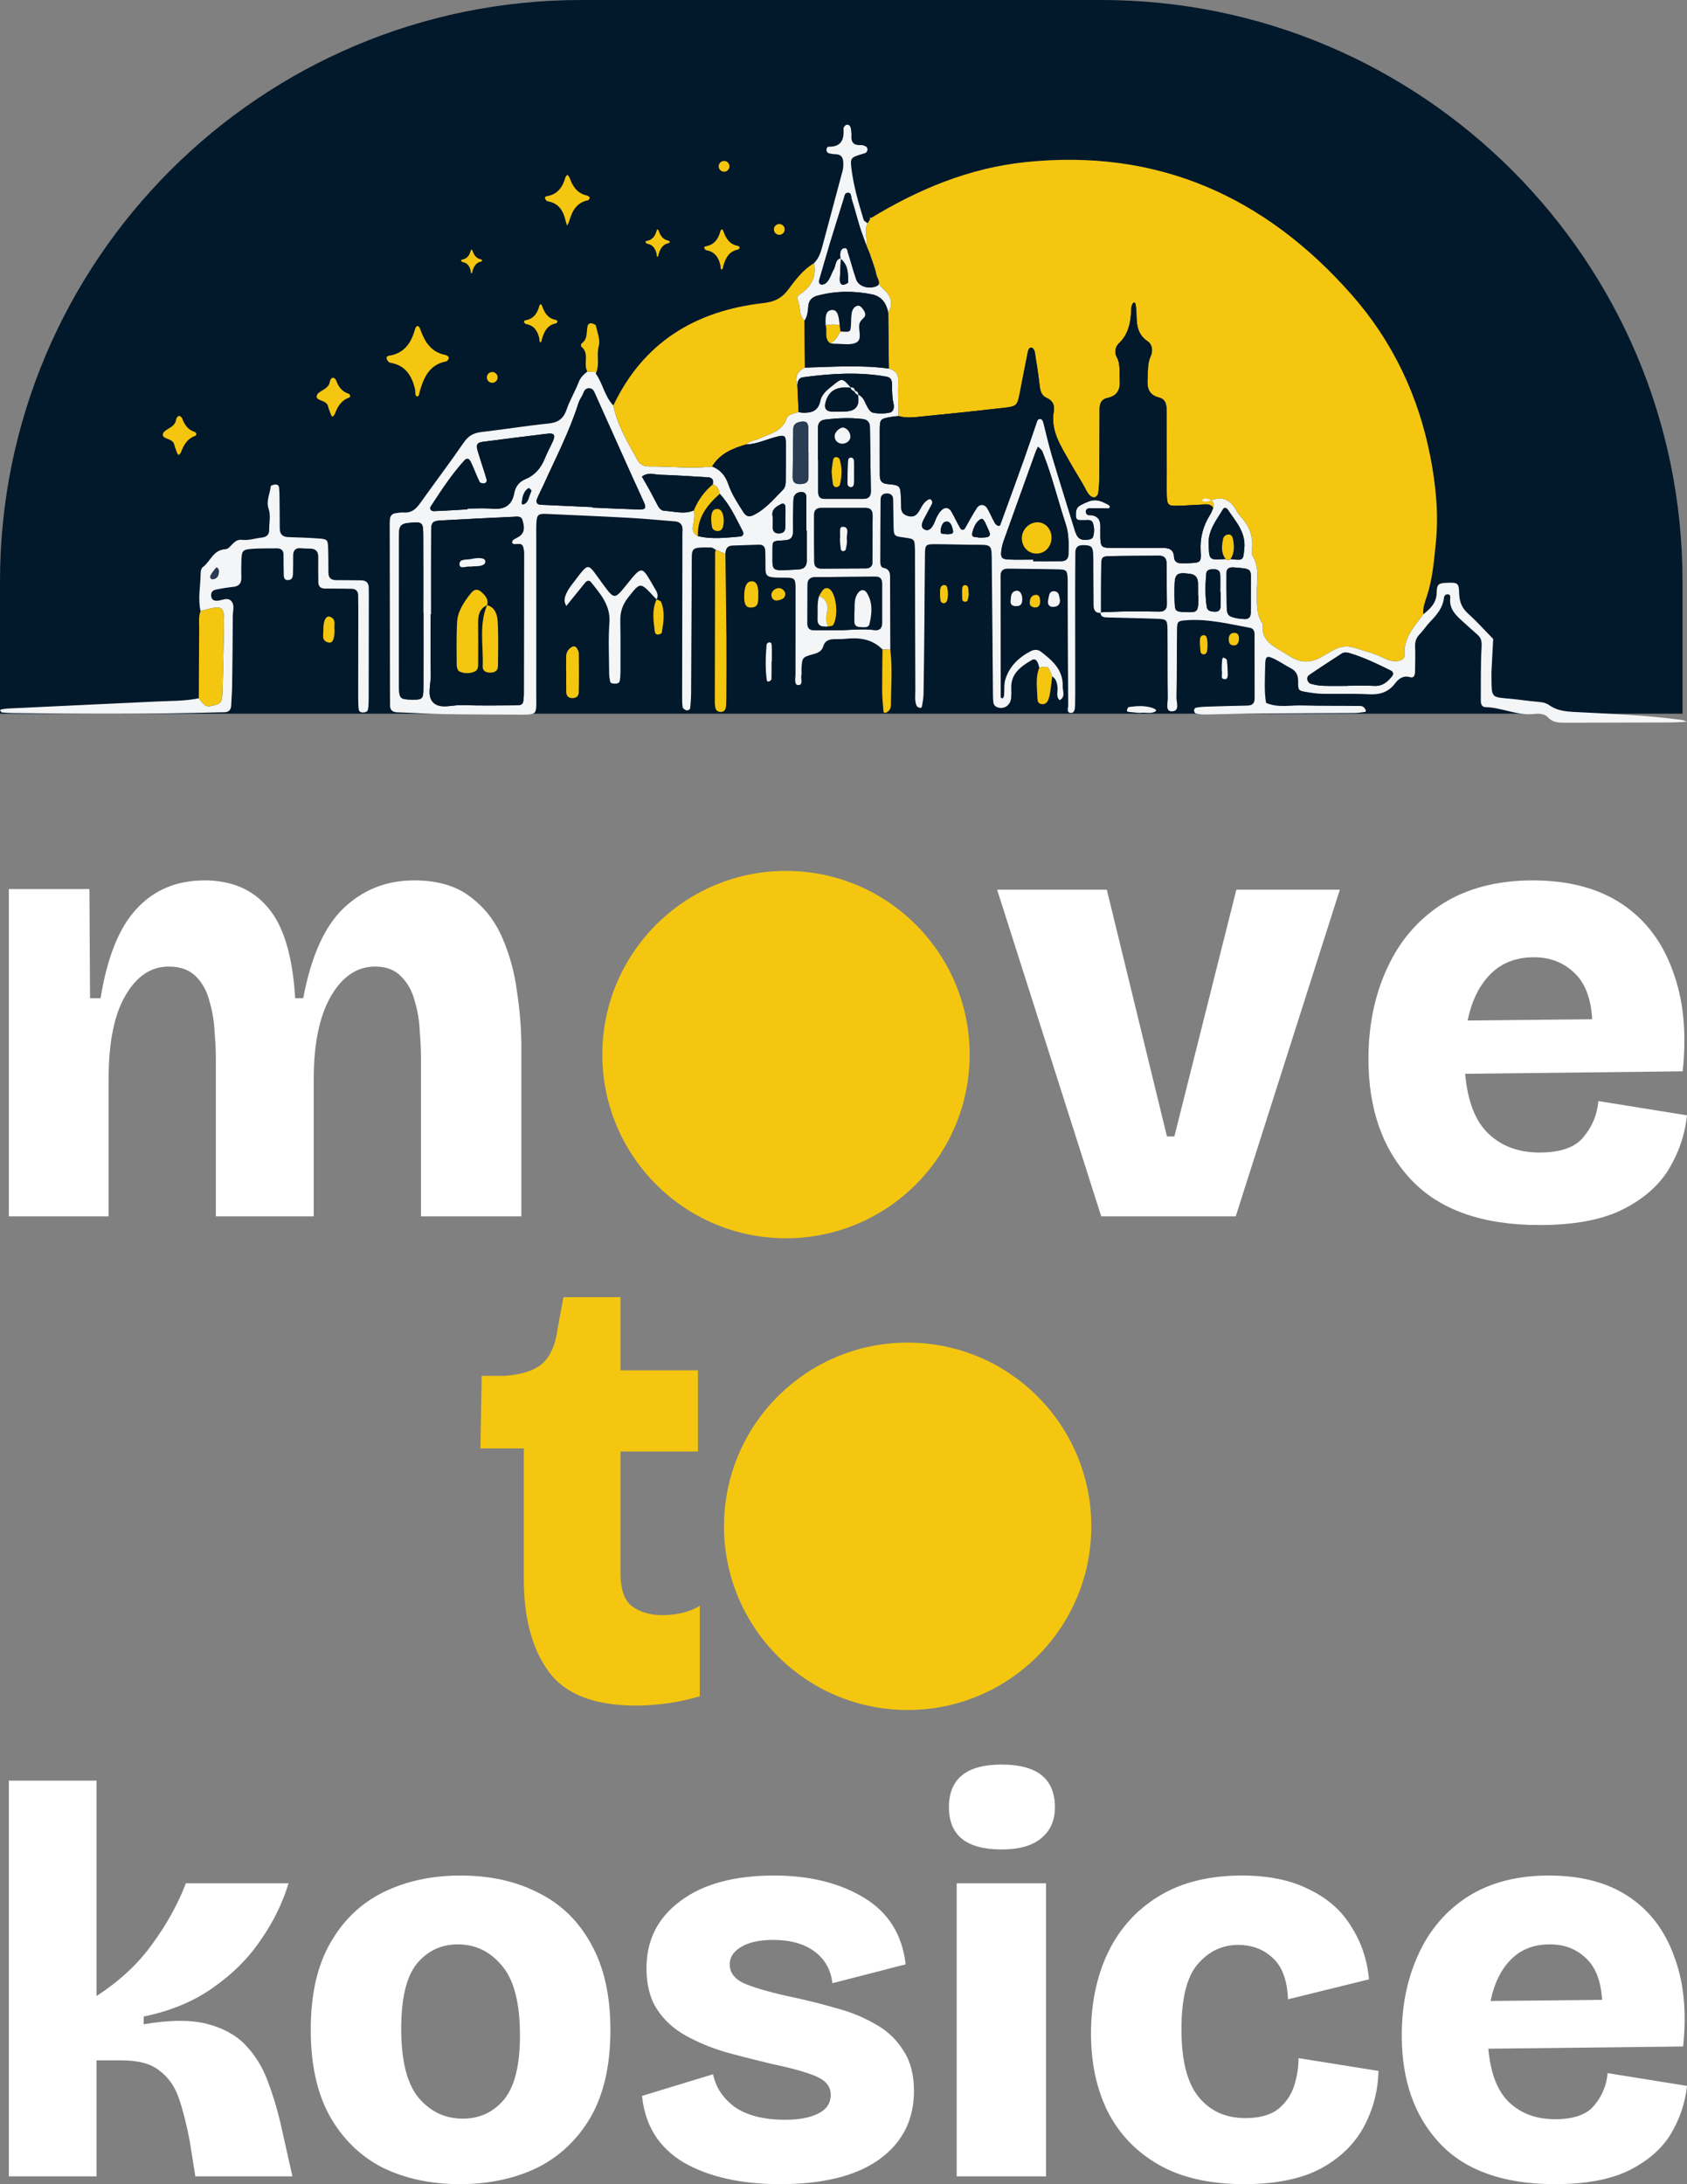
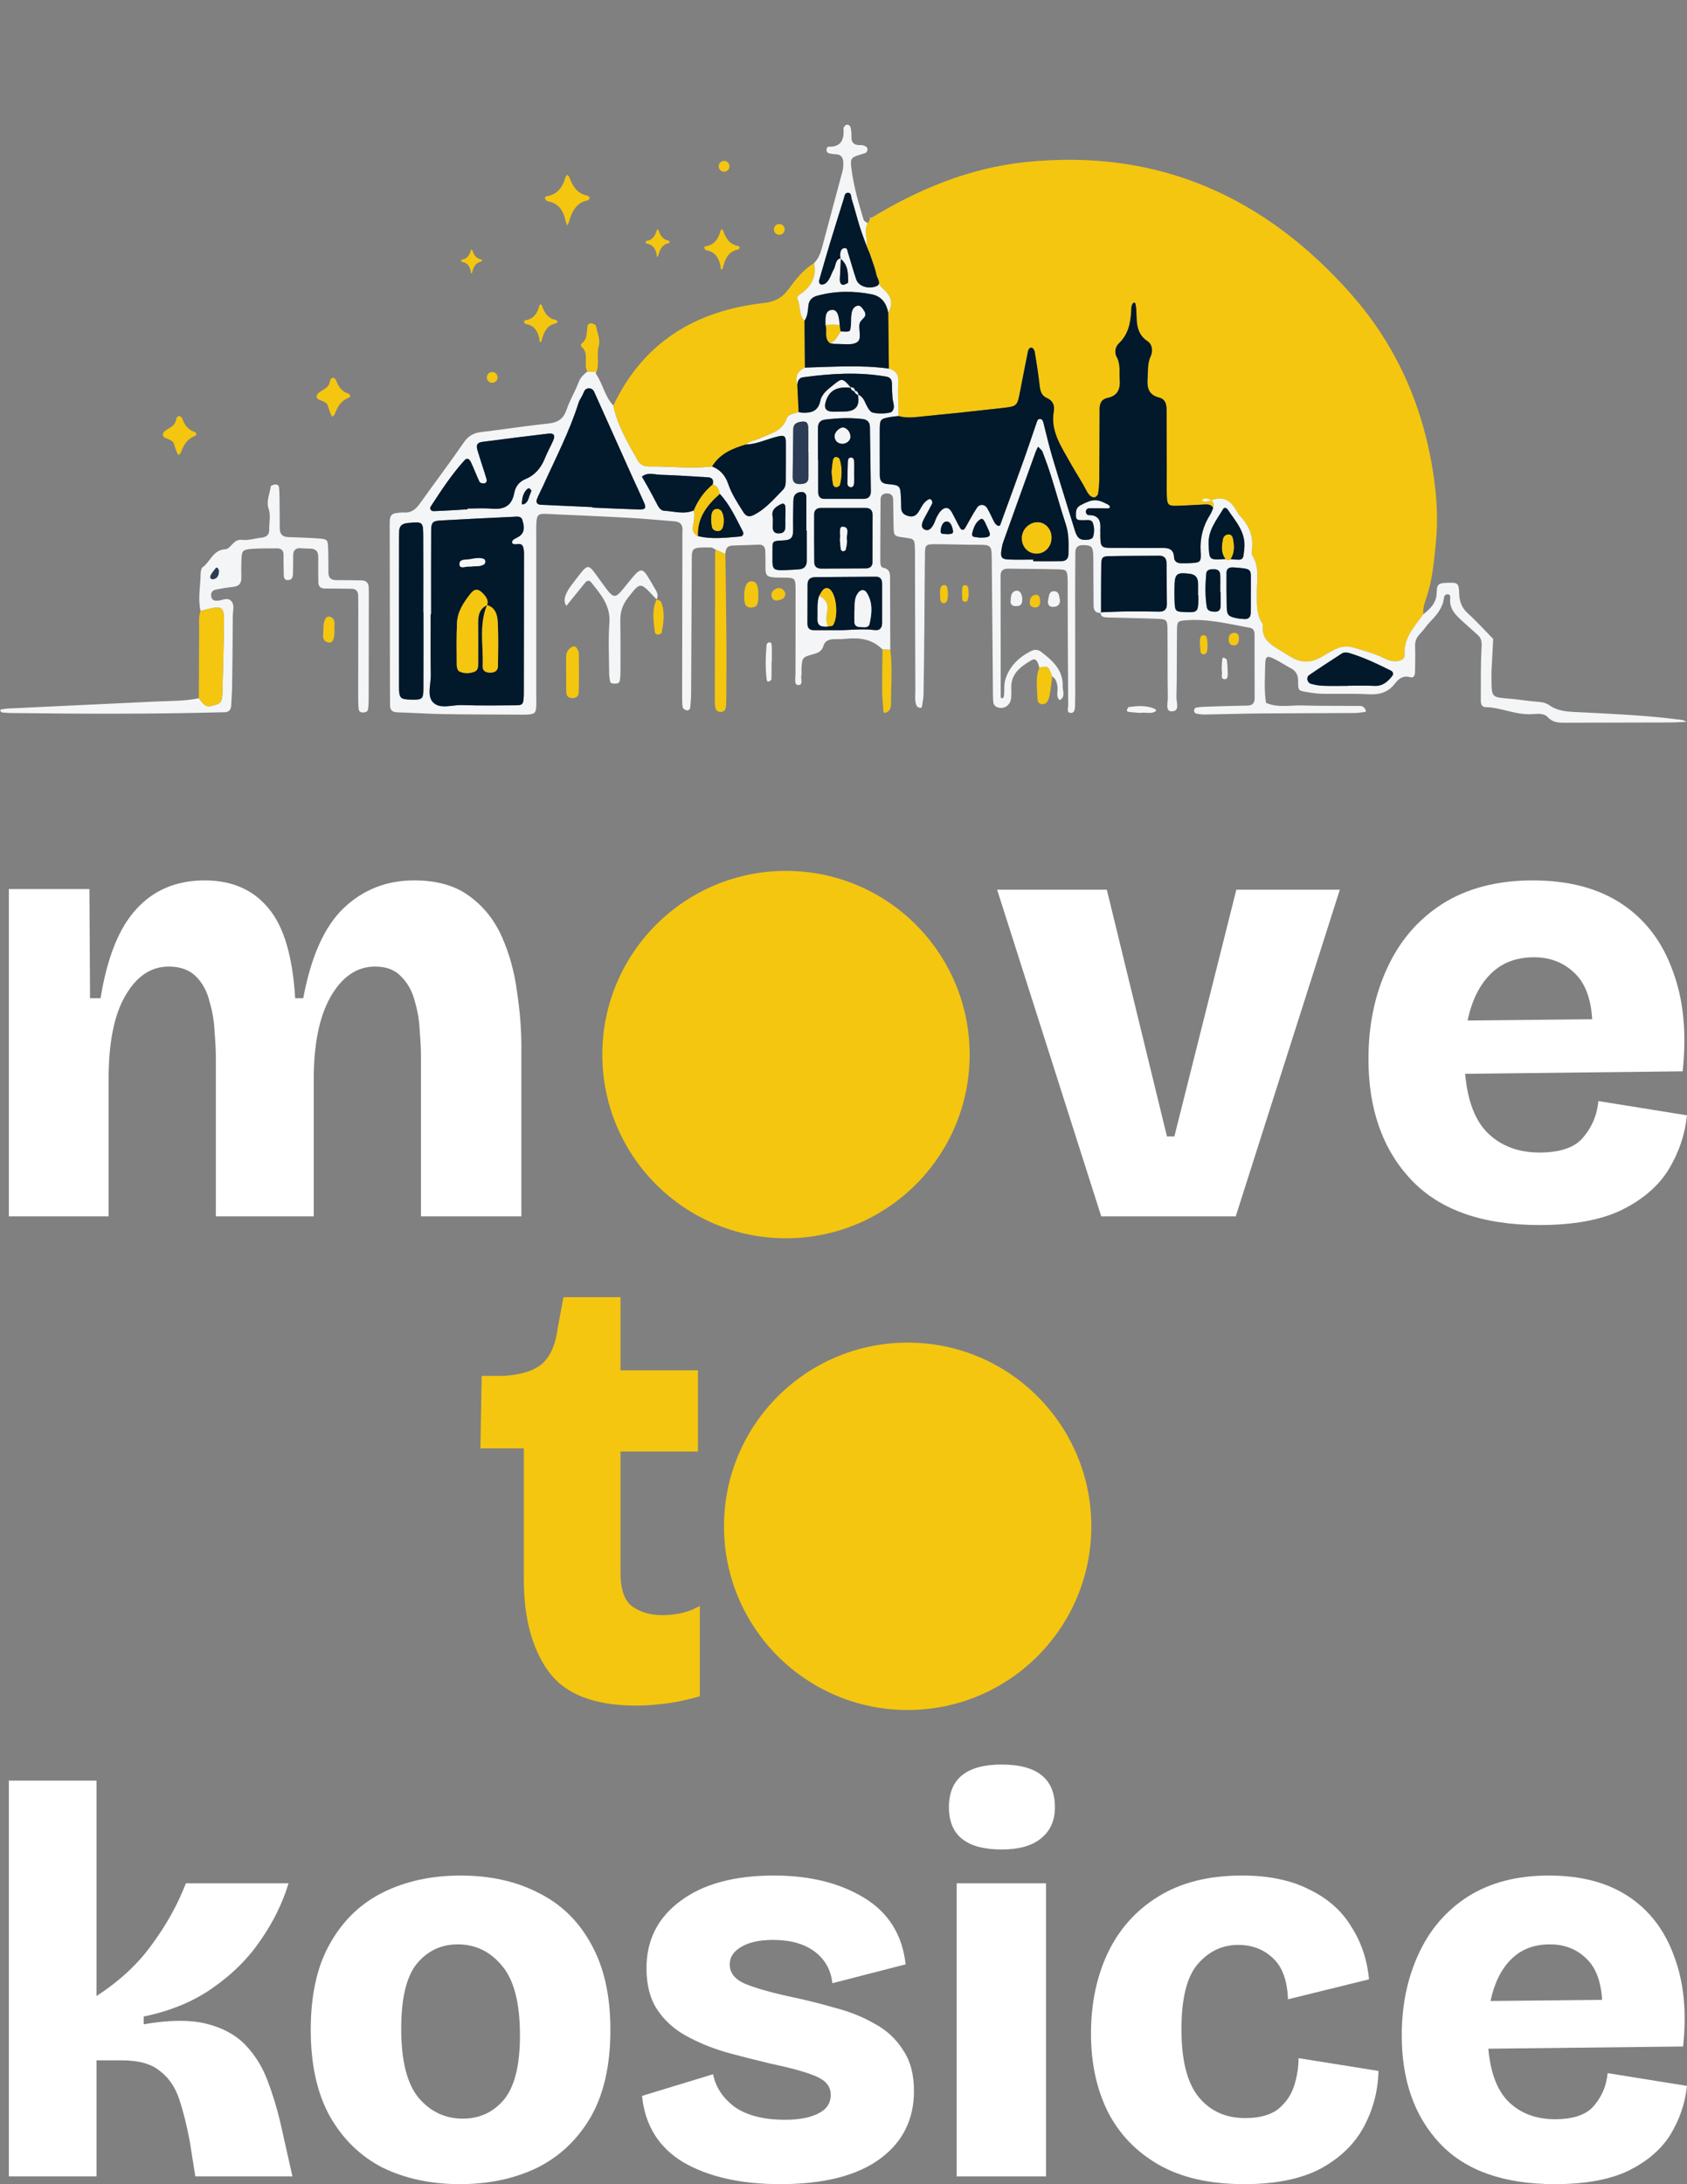
<svg xmlns="http://www.w3.org/2000/svg" id="Layer_2" width="405.505" height="524.92" viewBox="0 0 405.505 524.92" version="1.1">
  <rect x="0" y="0" width="405.505" height="524.92" fill="#808080" stroke="none" />
  <defs id="defs95" />
-   <path d="m 139.732,0 h 124.96 c 77.12,0 139.731,62.611 139.731,139.731 v 31.794 H 0 V 139.731 C 0,62.611 62.611,0 139.731,0 Z" fill="#02182b" id="path1" />
  <path d="m 209.092,52.565 c 11.548,-7.045 23.793,-12.183 37.387,-13.604 31.786,-3.321 57.591,8.253 78.382,31.831 9.925,11.256 16.171,24.455 19.005,39.231 1.298,6.767 1.963,13.619 1.265,20.45 -0.429,4.202 -0.762,8.491 -2.079,12.59 -0.474,1.476 -1.102,2.956 -0.936,4.577 -2.12,2.979 -4.821,5.661 -4.486,9.809 0.076,0.945 -0.896,1.347 -1.817,1.453 -1.19,0.137 -2.265,-0.276 -3.28,-0.788 -2.183,-1.101 -4.545,-1.64 -6.847,-2.387 -1.952,-0.634 -3.624,-0.377 -5.306,0.609 -0.86,0.504 -1.747,0.963 -2.602,1.476 q -3.873,2.324 -7.539,0.042 c -0.484,-0.301 -0.987,-0.574 -1.464,-0.886 -2.569,-1.68 -5.803,-2.865 -5.197,-6.926 -1.639,-2.227 -1.434,-4.826 -1.476,-7.371 -0.051,-3.091 0.753,-6.275 -1.081,-9.171 -0.202,-0.319 -0.167,-0.849 -0.109,-1.262 0.448,-3.182 -0.587,-5.832 -2.753,-8.141 -0.576,-0.615 -0.956,-1.413 -1.429,-2.126 q -1.972,-2.977 -5.278,-1.831 c -0.535,0.184 -1.09,0.332 -1.648,0.416 -0.252,0.038 -0.535,-0.12 -0.803,-0.189 0.035,-0.121 0.035,-0.316 0.11,-0.351 0.235,-0.11 0.517,-0.261 0.749,-0.218 1.241,0.229 2.211,0.711 1.756,2.269 -0.522,-0.905 -1.398,-0.856 -2.255,-0.817 -2.14,0.097 -4.277,0.249 -6.418,0.306 -2.128,0.057 -2.409,-0.211 -2.479,-2.439 -0.062,-1.997 -0.005,-3.997 -0.01,-5.995 -0.014,-4.854 -0.041,-9.707 -0.046,-14.561 -0.001,-1.381 -0.269,-2.632 -1.801,-3.014 -2.46,-0.613 -2.942,-2.289 -2.772,-4.525 0.139,-1.834 -0.075,-3.657 0.763,-5.444 0.561,-1.195 0.386,-2.807 -0.738,-3.546 -2.741,-1.805 -2.632,-4.487 -2.709,-7.193 -0.016,-0.568 -0.105,-1.137 -0.198,-1.7 -0.063,-0.382 -0.277,-0.506 -0.515,-0.346 -0.108,0.073 -0.209,0.193 -0.255,0.314 -0.101,0.265 -0.225,0.541 -0.236,0.816 -0.117,3.186 -0.501,6.227 -3.023,8.623 -0.828,0.787 -1.104,2.163 -0.519,3.215 0.981,1.764 0.597,3.609 0.74,5.433 0.178,2.274 -0.451,3.922 -2.918,4.438 -1.56,0.326 -1.964,1.466 -1.924,2.891 0.02,0.713 -0.002,1.427 -0.005,2.141 -0.021,4.854 -0.027,9.708 -0.073,14.561 -0.011,1.135 -0.102,2.276 -0.271,3.397 -0.051,0.34 -0.436,0.778 -0.762,0.886 -0.307,0.102 -0.831,-0.068 -1.093,-0.304 -0.412,-0.37 -0.751,-0.861 -1.003,-1.361 -1.162,-2.294 -2.63,-4.416 -3.859,-6.653 -2.097,-3.816 -4.794,-7.527 -3.942,-12.349 0.239,-1.351 -0.209,-2.556 -1.618,-3.161 -1.383,-0.594 -1.649,-1.753 -1.797,-3.118 -0.293,-2.691 -0.731,-5.367 -1.169,-8.04 -0.06,-0.367 -0.433,-0.931 -0.712,-0.964 -0.67,-0.079 -0.85,0.58 -0.956,1.105 -0.622,3.076 -1.217,6.157 -1.814,9.238 -0.713,3.674 -0.702,3.744 -4.131,4.137 -6.239,0.715 -12.485,1.378 -18.736,1.978 -2.116,0.203 -4.26,0.594 -6.385,-0.021 -0.034,-2.796 -0.18,-5.597 -0.062,-8.386 0.075,-1.771 -0.767,-2.566 -2.257,-3.023 -0.051,-4.481 -0.102,-8.963 -0.154,-13.444 1.168,-2.033 0.809,-3.81 -0.889,-5.373 -1.839,-1.693 -2.861,-3.881 -3.707,-6.172 -0.311,-0.843 -0.361,-1.668 0.241,-2.424 l -0.825,-1.983 c 0.202,-1.84 -0.73,-3.727 0.23,-5.536 0.273,-0.44 0.546,-0.88 0.819,-1.32 0,0 -0.051,0.219 -0.051,0.219 l -0.231,0.013 z" fill="#f4c610" id="path2" />
  <path d="m 213.659,88.585 c 1.489,0.457 2.331,1.252 2.257,3.023 -0.118,2.79 0.028,5.59 0.062,8.386 -0.566,0.061 -1.137,0.088 -1.696,0.188 -2.742,0.492 -2.795,0.514 -2.82,3.23 -0.032,3.568 0.022,7.137 0.01,10.705 -0.004,1.3 0.316,2.079 1.868,2.221 3.087,0.283 3.08,0.377 3.219,3.471 0.032,0.713 0.073,1.427 0.063,2.14 -0.016,1.196 0.604,1.778 1.72,2.075 1.17,0.312 1.901,-0.127 2.497,-1.079 0.601,-0.959 1.027,-2.058 2.026,-2.719 0.346,-0.229 0.735,-0.505 1.056,-0.008 0.138,0.213 0.255,0.589 0.159,0.78 -0.631,1.261 -1.334,2.486 -1.992,3.734 -0.486,0.921 -0.892,2.101 0.25,2.577 1.034,0.431 1.742,-0.61 2.19,-1.537 0.246,-0.511 0.403,-1.067 0.666,-1.568 0.257,-0.489 0.545,-0.983 0.914,-1.389 0.978,-1.074 1.973,-0.97 2.666,0.278 0.691,1.244 1.281,2.544 1.995,3.774 0.327,0.563 0.845,0.691 1.249,-0.009 0.927,-1.603 1.773,-3.259 2.795,-4.799 0.657,-0.99 1.863,-0.934 2.47,0.065 0.662,1.09 1.134,2.295 1.747,3.417 0.184,0.337 0.52,0.706 0.863,0.814 0.55,0.174 0.607,-0.425 0.732,-0.765 1.859,-5.087 3.718,-10.175 5.538,-15.276 1.054,-2.953 2.039,-5.931 3.059,-8.896 0.142,-0.412 0.352,-0.819 0.87,-0.72 0.457,0.087 0.608,0.494 0.717,0.919 0.704,2.761 1.339,5.544 2.152,8.272 1.751,5.872 3.61,11.711 5.394,17.573 0.595,1.954 1.289,2.487 3.327,2.224 0.374,-0.048 0.931,-0.301 1.027,-0.585 0.37,-1.099 0.365,-2.29 -0.004,-3.366 -0.357,-1.043 -1.414,-0.665 -2.223,-0.717 -0.797,-0.051 -1.858,0.271 -1.872,-1.045 -0.01,-0.971 -0.022,-1.958 1.108,-2.551 2.911,-1.526 3.916,-1.598 6.575,-0.178 0.204,0.109 0.472,0.322 0.489,0.508 0.033,0.352 -0.239,0.447 -0.594,0.437 -1.426,-0.04 -2.854,-0.068 -4.28,-0.043 -0.388,0.007 -0.799,0.174 -0.888,0.676 -0.094,0.53 0.351,0.986 0.624,0.98 2.638,-0.056 2.998,1.574 2.829,3.649 -0.012,0.141 0.015,0.285 0.015,0.428 -0.013,3.953 0.024,3.801 3.721,3.791 3.712,-0.01 7.424,0.061 11.135,0.011 1.629,-0.022 2.765,0.326 2.861,2.226 0.051,1.016 0.729,1.468 1.723,1.46 0.714,-0.006 1.428,0.011 2.141,-0.026 2.452,-0.128 2.694,-0.198 2.533,-2.809 -0.202,-3.277 0.582,-6.182 2.317,-8.906 0.303,-0.475 0.468,-1.039 0.696,-1.561 0.455,-1.558 -0.515,-2.04 -1.756,-2.269 -0.231,-0.043 -0.513,0.108 -0.749,0.218 -0.075,0.035 -0.075,0.229 -0.11,0.351 0.269,0.069 0.551,0.228 0.803,0.189 0.558,-0.084 1.113,-0.231 1.648,-0.416 q 3.307,-1.141 5.278,1.831 c 0.472,0.713 0.852,1.511 1.429,2.126 2.166,2.309 3.201,4.959 2.753,8.141 -0.058,0.413 -0.093,0.943 0.109,1.262 1.834,2.896 1.03,6.08 1.081,9.171 0.042,2.545 -0.164,5.144 1.476,7.371 -0.606,4.062 2.629,5.247 5.197,6.926 0.477,0.312 0.98,0.584 1.464,0.886 q 3.669,2.286 7.539,-0.042 c 0.855,-0.513 1.742,-0.972 2.602,-1.476 1.682,-0.986 3.354,-1.243 5.306,-0.609 2.302,0.747 4.664,1.286 6.847,2.387 1.016,0.513 2.09,0.925 3.28,0.788 0.92,-0.106 1.893,-0.508 1.817,-1.453 -0.335,-4.148 2.366,-6.83 4.486,-9.809 1.703,-1.348 3.178,-2.717 3.223,-5.222 0.038,-2.108 0.476,-2.278 2.665,-2.357 2.376,-0.086 2.686,0.08 2.743,2.565 0.046,1.99 0.643,3.501 2.157,4.861 2.117,1.901 4.022,4.039 6.017,6.076 -0.141,2.67 -0.282,5.339 -0.422,8.009 -0.007,0.142 -0.002,0.286 0,0.428 0.062,6.061 -0.269,5.471 5.066,5.985 1.846,0.178 3.681,0.482 5.529,0.628 1.16,0.092 2.355,0.189 3.28,0.849 2.247,1.601 4.781,1.58 7.357,1.712 7.844,0.403 15.696,0.72 23.496,1.728 0.425,0.055 0.858,0.074 1.273,0.172 0.322,0.076 0.621,0.249 0.93,0.38 -0.285,0.021 -0.57,0.049 -0.855,0.062 -0.999,0.045 -1.998,0.117 -2.997,0.12 -8.429,0.026 -16.858,0.035 -25.286,0.059 -1.572,0.005 -3.022,0.018 -4.276,-1.353 -0.883,-0.965 -2.434,-0.803 -3.686,-0.712 -3.901,0.284 -7.452,-1.607 -11.289,-1.681 -0.847,-0.016 -1.103,-0.78 -1.097,-1.557 0.032,-4.282 -0.061,-8.572 0.185,-12.843 0.074,-1.29 -0.031,-2.174 -0.971,-2.993 -1.182,-1.03 -2.331,-2.1 -3.502,-3.144 -1.729,-1.54 -3.387,-3.1 -3.055,-5.754 0.039,-0.313 -0.054,-0.879 -0.676,-0.831 -0.494,0.039 -0.784,0.379 -0.828,0.795 -0.257,2.428 -1.71,4.134 -3.318,5.793 -0.891,0.919 -1.578,2.036 -2.475,2.948 -0.867,0.881 -1.204,1.825 -1.154,3.058 0.081,1.996 0.012,3.998 -0.014,5.997 -0.01,0.754 -0.226,1.616 -1.146,1.342 -1.715,-0.509 -2.798,0.377 -3.666,1.508 -1.648,2.148 -3.731,2.732 -6.358,2.588 -3.704,-0.203 -7.427,-0.041 -11.14,-0.111 -1.276,-0.024 -2.556,-0.224 -3.819,-0.438 -1.937,-0.328 -1.982,-0.363 -1.968,-2.579 0.009,-1.431 -0.468,-2.454 -1.771,-3.129 -1.265,-0.656 -2.446,-1.478 -3.719,-2.118 -2.072,-1.043 -2.4,-0.859 -2.436,1.496 -0.045,2.98 -0.283,5.97 0.21,8.94 2.849,1.268 5.853,0.53 8.784,0.627 4.282,0.141 8.571,0.067 12.856,0.12 0.68,0.008 1.449,-0.173 1.995,0.469 0.089,0.105 0.149,0.234 0.227,0.349 0.226,0.331 0.176,0.592 -0.172,0.637 -0.839,0.11 -1.683,0.24 -2.526,0.245 -7.286,0.044 -14.572,0.034 -21.857,0.097 -4.703,0.041 -9.405,0.189 -14.108,0.259 -0.702,0.01 -1.416,-0.104 -2.103,-0.255 -0.183,-0.04 -0.394,-0.425 -0.403,-0.659 -0.009,-0.236 0.18,-0.654 0.349,-0.691 0.688,-0.151 1.401,-0.234 2.107,-0.258 3.425,-0.113 6.85,-0.226 10.276,-0.278 1.222,-0.019 1.83,-0.462 1.826,-1.74 -0.019,-5.141 0.003,-10.283 -0.013,-15.424 -0.002,-0.746 -0.265,-1.383 -1.139,-1.541 -5.048,-0.908 -10.047,-2.203 -15.254,-1.806 -2.004,0.153 -2.222,0.225 -2.249,2.241 -0.074,5.426 0.009,10.856 -0.136,16.279 -0.032,1.191 0.935,3.419 -1.197,3.372 -1.51,-0.033 -0.856,-2.114 -0.875,-3.274 -0.087,-5.426 -0.027,-10.854 -0.08,-16.281 -0.025,-2.488 -0.153,-2.603 -2.725,-2.698 -3.854,-0.142 -7.711,-0.187 -11.566,-0.312 -0.818,-0.026 -1.786,0.008 -1.825,-1.239 2.132,-0.074 4.264,-0.189 6.397,-0.212 2.566,-0.028 5.133,0 7.699,0.048 1.242,0.023 1.877,-0.537 1.873,-1.756 -0.011,-3.278 -0.059,-6.555 -0.077,-9.832 -0.007,-1.203 -0.531,-1.86 -1.784,-1.85 -3.992,0.033 -7.985,0.023 -11.975,0.109 -1.664,0.036 -1.909,0.311 -1.937,2.094 -0.062,3.847 -0.039,7.695 -0.05,11.543 -1.31,0.112 -1.782,-0.62 -1.791,-1.796 -0.024,-2.998 -0.039,-5.997 -0.059,-8.995 -0.008,-1.142 0.021,-2.287 -0.042,-3.426 -0.098,-1.77 -0.538,-2.062 -2.44,-2.07 -1.263,-0.006 -1.834,0.542 -1.841,1.764 -0.018,3.141 -0.051,6.282 -0.051,9.423 0,8.138 0.015,16.277 0.021,24.415 0,0.999 -0.012,1.999 -0.038,2.998 -0.019,0.728 -0.138,1.704 -0.895,1.727 -1.27,0.039 -0.753,-1.199 -0.759,-1.814 -0.084,-9.423 -0.097,-18.846 -0.126,-28.269 -0.002,-0.714 0.03,-1.429 -0.005,-2.141 -0.096,-2.007 -0.259,-2.235 -2.223,-2.284 -3.997,-0.098 -7.997,-0.109 -11.995,-0.167 -1.158,-0.017 -1.902,0.346 -1.9,1.68 0.016,9.566 0.009,19.131 0.028,28.697 0,0.306 -0.094,0.835 0.469,0.775 0.14,-0.015 0.313,-0.45 0.336,-0.704 0.113,-1.277 -0.056,-2.632 0.312,-3.824 0.979,-3.163 3.226,-5.311 6.129,-6.801 0.823,-0.422 1.691,-0.43 2.43,0.137 2.766,2.122 5.375,4.399 5.224,8.313 -0.043,1.121 0.775,2.522 -0.743,3.343 -0.949,-0.924 -0.375,-2.109 -0.497,-3.164 -0.122,-1.053 -0.357,-1.951 -1.283,-2.555 -0.981,-2.186 -0.673,-2.673 -3.105,-2.093 -0.395,-1.776 -0.942,-2.345 -1.87,-1.798 -2.646,1.557 -5.071,3.311 -4.862,6.907 0.041,0.711 0.014,1.43 -0.037,2.141 -0.134,1.891 -1.897,2.966 -3.581,2.145 -0.321,-0.157 -0.638,-0.632 -0.681,-0.993 -0.117,-0.987 -0.104,-1.991 -0.113,-2.988 -0.091,-9.999 -0.158,-19.999 -0.269,-29.998 -0.061,-5.505 0.38,-4.902 -5.221,-4.965 -2.858,-0.032 -5.715,-0.138 -8.572,-0.134 -1.998,0.003 -2.24,0.211 -2.269,2.159 -0.085,5.713 -0.088,11.428 -0.141,17.141 -0.051,5.571 -0.106,11.142 -0.202,16.712 -0.017,0.98 -0.222,1.958 -0.374,2.932 -0.056,0.357 -0.33,0.491 -0.647,0.351 -0.231,-0.102 -0.543,-0.224 -0.63,-0.42 -0.541,-1.218 -0.316,-2.524 -0.321,-3.792 -0.046,-10.286 -0.06,-20.572 -0.084,-30.857 -0.002,-1 0.019,-2.001 -0.013,-3 -0.08,-2.487 -0.089,-2.486 -2.584,-2.825 -2.473,-0.335 -2.492,-0.335 -2.555,-2.821 -0.055,-2.142 -0.039,-4.285 -0.103,-6.426 -0.024,-0.803 -0.503,-1.301 -1.334,-1.353 -1.016,-0.064 -1.672,0.41 -1.682,1.446 -0.048,4.999 -0.059,9.999 -0.071,14.998 -0.001,0.586 0.155,1.324 0.715,1.432 1.838,0.354 1.63,1.718 1.636,2.986 0.028,5.569 0.038,11.139 0.054,16.709 -0.627,-0.027 -1.254,-0.053 -1.882,-0.08 -2.498,-2.539 -5.606,-2.907 -8.937,-2.547 -0.846,0.092 -1.706,0.058 -2.56,0.073 -1.216,0.021 -2.316,0.31 -2.691,1.625 -0.368,1.289 -1.285,1.676 -2.46,1.999 -2.634,0.724 -2.63,0.792 -2.812,3.392 -0.04,0.567 0.074,1.156 -0.04,1.703 -0.174,0.838 0.529,2.401 -0.79,2.316 -0.998,-0.064 -0.612,-1.658 -0.615,-2.579 -0.016,-6.829 0.042,-13.658 0.021,-20.487 -0.008,-2.543 -0.163,-2.739 -2.608,-2.742 -5.391,-0.006 -4.53,-0.179 -4.636,-4.643 -0.014,-0.569 -0.031,-1.138 -0.038,-1.707 -0.012,-1.014 -0.465,-1.612 -1.534,-1.58 -2.133,0.063 -4.265,0.147 -6.398,0.219 -1.322,0.044 -1.615,0.928 -1.663,2.018 -0.773,-0.341 -1.546,-0.682 -2.319,-1.023 -0.372,-0.186 -0.742,-0.528 -1.117,-0.533 -5.047,-0.067 -4.623,-0.013 -4.642,4.242 -0.046,10.145 -0.09,20.29 -0.153,30.434 -0.008,1.278 -0.086,2.56 -0.212,3.832 -0.045,0.456 -0.541,0.723 -0.947,0.61 -0.35,-0.097 -0.844,-0.452 -0.884,-0.746 -0.135,-0.982 -0.12,-1.988 -0.118,-2.985 0.017,-12.288 0.041,-24.576 0.065,-36.864 0.002,-0.857 -0.03,-1.717 0.024,-2.571 0.088,-1.388 -0.49,-2.134 -1.908,-2.241 -3.561,-0.268 -7.117,-0.631 -10.682,-0.827 -6.705,-0.368 -13.415,-0.654 -20.124,-0.956 -1.936,-0.087 -2.285,0.213 -2.401,2.072 -0.071,1.139 -0.037,2.285 -0.037,3.428 -0.002,12.717 -0.002,25.434 -0.002,38.151 0,0.857 0.045,1.717 0.001,2.571 -0.082,1.612 -0.367,1.881 -2.102,2.003 -0.711,0.05 -1.428,0.018 -2.143,0.014 -6.003,-0.035 -12.006,-0.026 -18.008,-0.126 -3.706,-0.061 -7.409,-0.319 -11.115,-0.425 -1.261,-0.036 -1.808,-0.576 -1.781,-1.806 0.019,-0.857 -0.014,-1.714 -0.015,-2.572 -0.021,-13.146 -0.042,-26.291 -0.06,-39.437 -0.001,-0.857 -0.031,-1.718 0.043,-2.57 0.067,-0.766 0.489,-1.344 1.301,-1.468 0.704,-0.107 1.426,-0.222 2.13,-0.176 1.806,0.119 2.862,-0.858 3.835,-2.226 3.478,-4.887 7.105,-9.67 10.505,-14.609 1.086,-1.579 2.328,-2.277 4.157,-2.492 5.39,-0.634 10.755,-1.497 16.153,-2.051 2.288,-0.235 3.615,-1.089 4.373,-3.309 0.773,-2.263 2.045,-4.352 2.904,-6.591 0.444,-1.157 1.2,-1.894 2.104,-2.592 0.722,0.038 1.443,0.075 2.165,0.113 -0.046,0.134 -0.173,0.327 -0.125,0.395 1.691,2.387 2.106,5.476 4.203,7.636 0.986,4.833 3.511,8.985 5.871,13.205 0.618,1.106 1.691,1.48 2.905,1.464 4.987,-0.067 9.975,0.593 14.961,-0.01 1.965,0.77 3.182,2.18 3.866,4.183 0.834,2.444 2.256,4.596 3.631,6.767 0.651,1.028 1.362,1.285 2.483,0.729 2.883,-1.429 4.875,-3.873 7.068,-6.086 0.639,-0.645 0.654,-1.548 0.656,-2.414 0.007,-2.996 0.047,-5.993 0.019,-8.989 -0.014,-1.492 -0.383,-1.743 -1.794,-1.427 -2.634,0.591 -5.089,1.897 -7.854,1.967 0.968,-0.88 2.287,-0.957 3.408,-1.489 2.458,-1.167 5.348,-1.64 6.436,-4.797 0.355,-1.031 1.829,-1.155 2.88,-1.518 0.278,0.052 0.554,0.138 0.833,0.15 2.138,0.094 3.846,-0.277 4.389,-2.863 0.36,-1.71 1.856,-2.789 3.19,-3.863 2.035,-1.639 2.11,-1.629 4.231,0.764 -3.304,-0.413 -5.21,0.558 -6.054,3.086 -0.615,1.842 -0.066,2.636 1.856,2.649 0.851,0.006 1.703,-0.05 2.554,-0.055 q 4.1,-0.026 3.224,-4.087 c 1.377,0.474 1.644,1.804 2.251,2.882 0.269,0.477 0.568,0.999 0.992,1.312 0.713,0.527 4.459,0.469 4.956,-0.083 0.894,-0.995 0.246,-2.137 0.152,-3.229 -0.097,-1.133 -0.151,-2.272 -0.15,-3.409 0,-0.976 -0.296,-1.586 -1.36,-1.773 -6.68,-1.173 -13.344,-0.737 -20.003,0.159 -1.043,0.14 -1.303,0.973 -1.371,1.885 q -0.96,-2.974 1.821,-4.208 c 6.729,-0.184 13.463,-0.686 20.179,0.236 z m -45.901,40.252 c 3.375,0.834 6.768,0.382 10.153,0.104 0.694,-0.057 0.94,-0.652 0.634,-1.237 -1.639,-3.13 -3.073,-6.391 -5.537,-9.015 -0.225,-1.005 -0.518,-1.957 -1.702,-2.231 0.263,-0.995 0.011,-1.681 -1.127,-1.748 -3.817,-0.223 -7.633,-0.491 -11.454,-0.608 -1.471,-0.045 -3.057,-0.672 -4.427,0.454 0.608,1.061 1.232,2.113 1.819,3.185 0.679,1.24 1.327,2.497 1.985,3.749 0.346,0.658 0.853,1.229 1.591,1.266 2.363,0.118 4.743,0.941 7.091,-0.095 0.241,1.266 0.047,2.502 -0.202,3.748 -0.214,1.067 0.136,1.933 1.177,2.428 z m 128.011,5.534 c 3.216,0.329 3.023,0.309 3.32,-2.498 0.423,-3.991 -2.095,-6.589 -4.041,-9.486 -0.209,-0.312 -0.766,-0.522 -1.055,-0.032 -1.558,2.645 -3.621,5.026 -3.474,8.452 0.163,3.809 0.026,3.815 4.093,3.544 0.381,0.282 0.764,0.4 1.157,0.02 z m -192.145,13.235 h -0.098 c 0,4.852 -0.067,9.705 0.03,14.555 0.045,2.251 -0.976,5.058 0.531,6.623 1.671,1.736 4.592,0.589 6.956,0.669 4.278,0.145 8.563,0.092 12.845,0.053 1.746,-0.016 1.874,-0.221 2,-2.006 0.03,-0.426 0.026,-0.856 0.027,-1.284 0.019,-10.988 0.042,-21.976 0.041,-32.964 0,-0.693 -0.022,-1.479 -0.337,-2.056 -0.395,-0.724 -1.257,-0.364 -1.942,-0.384 -0.212,-0.006 -0.572,-0.216 -0.591,-0.366 -0.029,-0.234 0.107,-0.594 0.295,-0.729 0.574,-0.409 1.303,-0.636 1.797,-1.115 1.086,-1.053 0.729,-2.418 0.386,-3.619 -0.298,-1.043 -1.374,-0.814 -2.192,-0.776 -5.844,0.274 -11.689,0.546 -17.53,0.885 -1.831,0.106 -2.192,0.507 -2.203,2.392 -0.038,6.707 -0.015,13.413 -0.015,20.12 z m 38.799,-25.725 c -0.002,0.037 -0.003,0.074 -0.005,0.111 3.708,0.155 7.416,0.339 11.125,0.45 1.599,0.048 1.852,-0.325 1.255,-1.684 -0.91,-2.074 -1.89,-4.117 -2.819,-6.183 -2.981,-6.63 -5.952,-13.265 -8.928,-19.898 -0.288,-0.642 -0.519,-1.315 -1.426,-1.346 -0.904,-0.031 -1.154,0.547 -1.433,1.242 -0.312,0.777 -0.88,1.462 -1.128,2.253 -2.184,6.939 -5.561,13.364 -8.529,19.965 -0.467,1.039 -1.026,2.04 -1.448,3.096 -0.325,0.813 -0.016,1.383 0.929,1.427 4.135,0.195 8.27,0.379 12.406,0.567 z m -30.027,0.527 c 0,-0.063 0,-0.126 0,-0.188 1.999,0 4.01,-0.133 5.995,0.032 2.865,0.238 4.636,-0.751 5.203,-3.706 0.306,-1.591 1.115,-2.752 2.814,-3.455 2.159,-0.894 3.65,-2.652 4.541,-4.891 0.579,-1.455 1.354,-2.832 1.994,-4.264 0.596,-1.333 0.235,-1.889 -1.222,-1.717 -5.246,0.619 -10.486,1.287 -15.723,1.972 -1.316,0.172 -1.612,0.707 -1.201,2.105 0.523,1.779 1.122,3.535 1.684,5.303 0.172,0.541 0.343,1.084 0.494,1.631 0.141,0.511 -0.195,0.886 -0.582,0.947 -0.358,0.057 -0.995,-0.097 -1.116,-0.348 -0.74,-1.534 -1.328,-3.141 -2.053,-4.684 -0.295,-0.627 -0.813,-1.349 -1.586,-0.499 -3.083,3.39 -5.573,7.223 -8.073,11.042 -0.416,0.635 0.096,1.176 0.703,1.156 2.711,-0.089 5.419,-0.281 8.128,-0.435 z m -10.611,24.793 h -0.034 c 0,-6.125 0.029,-12.25 -0.011,-18.374 -0.023,-3.457 -0.138,-3.468 -3.692,-3.132 -1.376,0.13 -2.103,0.681 -2.105,2.086 -0.001,0.57 -0.025,1.139 -0.025,1.709 -0.007,11.822 -0.025,23.644 -0.009,35.466 0.004,2.921 0.276,3.144 3.136,3.194 2.423,0.042 2.715,-0.179 2.728,-2.575 0.033,-6.125 0.011,-12.249 0.011,-18.374 z m 146.574,-12.713 c 0,0.129 0,0.259 0,0.388 2.279,0 4.559,0.031 6.837,-0.015 0.968,-0.02 1.608,-0.563 1.624,-1.594 0.037,-2.416 0.167,-4.817 -0.615,-7.194 -1.245,-3.786 -2.297,-7.635 -3.487,-11.439 -0.637,-2.037 -1.356,-4.051 -2.123,-6.042 -0.184,-0.477 -0.704,-0.825 -1.069,-1.233 -0.187,0.381 -0.411,0.749 -0.554,1.145 -2.609,7.229 -5.214,14.46 -7.799,21.698 -0.237,0.663 -0.377,1.371 -0.472,2.071 -0.224,1.66 0.08,2.122 1.677,2.192 1.99,0.088 3.987,0.021 5.981,0.021 z M 196.62,110.53 c 0.017,0 0.034,0 0.052,0 0,2.565 0.002,5.131 0,7.696 -0.001,0.982 0.374,1.658 1.452,1.663 3.135,0.014 6.271,-0.004 9.406,0.001 1.239,0.002 1.816,-0.627 1.799,-1.834 -0.071,-5.129 -0.148,-10.258 -0.223,-15.387 -0.017,-1.179 -0.597,-1.831 -1.784,-1.967 -2.993,-0.343 -5.976,-0.226 -8.958,0.137 -1.202,0.146 -1.746,0.811 -1.743,1.995 0.006,2.565 0.002,5.131 0.002,7.696 z m 13.11,18.974 c 0,0 0.008,0 0.012,0 0,-1.854 -0.02,-3.709 0.007,-5.562 0.018,-1.196 -0.44,-1.876 -1.716,-1.872 -3.566,0.01 -7.132,0.006 -10.698,0.007 -1.026,0 -1.63,0.519 -1.635,1.535 -0.02,3.85 -0.02,7.7 0.029,11.55 0.013,1.002 0.66,1.498 1.681,1.493 3.566,-0.021 7.132,-0.026 10.699,-0.049 1.003,-0.006 1.605,-0.5 1.616,-1.54 0.019,-1.854 0.005,-3.707 0.005,-5.561 z m -7.193,21.944 c 2.8,-0.118 5.222,-0.345 7.646,-0.025 1.275,0.169 1.847,-0.494 1.849,-1.714 0.007,-3.14 0.003,-6.28 0,-9.42 0,-0.982 -0.386,-1.691 -1.465,-1.687 -4.854,0.019 -9.709,0.072 -14.563,0.108 -1.181,0.009 -1.89,0.512 -1.894,1.767 -0.012,3.14 -0.022,6.281 -0.026,9.421 -0.001,1.021 0.483,1.56 1.548,1.554 2.427,-0.014 4.854,-0.004 6.904,-0.004 z m 121.415,13.389 v -0.026 c 2.129,0 4.263,-0.089 6.386,0.026 1.966,0.107 3.175,-0.96 4.274,-2.325 0.475,-0.59 0.2,-1.103 -0.341,-1.372 -3.173,-1.578 -6.366,-3.11 -9.774,-4.145 -0.723,-0.219 -1.39,-0.307 -2.029,0.109 -2.61,1.7 -5.232,3.385 -7.797,5.153 -0.738,0.509 -0.466,1.814 0.409,2.065 0.942,0.271 1.935,0.455 2.913,0.491 1.984,0.074 3.973,0.022 5.96,0.022 z M 193.916,127.518 c -0.029,0 -0.058,0 -0.087,0 0,-2.695 0.008,-5.39 -0.006,-8.084 -0.003,-0.627 -0.342,-1.123 -0.969,-1.177 -0.726,-0.063 -1.479,0.197 -1.861,0.814 -0.273,0.442 -0.288,1.084 -0.3,1.64 -0.046,2.128 -0.089,4.257 -0.048,6.384 0.043,2.206 -0.459,2.736 -2.655,2.805 -2.235,0.07 -2.325,0.23 -2.307,2.036 0.054,5.557 -0.793,5.259 5.305,4.971 0.283,-0.013 0.566,-0.061 0.849,-0.066 1.371,-0.024 2.086,-0.683 2.081,-2.087 -0.009,-2.412 -0.003,-4.824 -0.003,-7.236 z m 106.737,15.111 c 0,0 0.006,0 0.01,0 0,-0.714 0.008,-1.429 -0.001,-2.143 -0.047,-3.762 0.622,-3.762 -4.05,-4.113 -0.142,-0.011 -0.286,-0.011 -0.429,-0.01 -0.847,0.002 -1.362,0.421 -1.365,1.27 -0.012,2.714 -0.02,5.429 0.046,8.141 0.05,2.06 0.38,2.395 2.425,2.806 0.557,0.112 1.132,0.136 1.7,0.191 1.046,0.1 1.629,-0.398 1.654,-1.429 0.039,-1.57 0.01,-3.142 0.01,-4.713 z M 194.331,108.677 c -0.014,0 -0.028,0 -0.042,0 0,-1.996 0.053,-3.994 -0.019,-5.988 -0.046,-1.271 -0.68,-1.563 -2.026,-1.279 -0.978,0.206 -1.548,0.698 -1.564,1.693 -0.062,3.85 -0.094,7.7 -0.144,11.55 -0.017,1.28 0.631,1.73 1.862,1.68 1.139,-0.046 1.944,-0.333 1.936,-1.666 -0.012,-1.997 -0.003,-3.993 -0.003,-5.99 z m 93.723,34.394 h -0.083 c 0,-0.987 0.023,-1.975 -0.006,-2.961 -0.038,-1.297 -0.621,-2.043 -2.014,-2.213 -3.159,-0.385 -3.601,-0.03 -3.64,3.299 -0.013,1.128 -0.021,2.258 0.025,3.385 0.093,2.289 0.231,2.418 2.367,2.517 3.166,0.147 3.308,0.012 3.351,-3.181 0.004,-0.282 0,-0.564 0,-0.846 z m 5.347,-0.752 c -0.03,0 -0.059,0 -0.089,0 0,-1.411 0.042,-2.824 -0.016,-4.233 -0.033,-0.798 -0.533,-1.252 -1.372,-1.269 -0.87,-0.018 -1.882,-0.023 -1.979,1.064 -0.239,2.671 -0.295,5.367 0.133,8.023 0.159,0.989 1.143,1.106 2.03,1.109 0.879,0.003 1.262,-0.507 1.285,-1.306 0.032,-1.128 0.008,-2.259 0.008,-3.388 z M 188.755,124.416 c 0.014,0 0.027,0 0.041,0 0,-0.857 0.042,-1.717 -0.013,-2.57 -0.045,-0.697 -0.457,-1.005 -1.125,-0.648 -1.151,0.615 -2.249,1.242 -1.951,2.904 0.149,0.829 0.019,1.707 0.028,2.562 0.011,1.015 0.451,1.583 1.551,1.533 0.821,-0.037 1.384,-0.383 1.453,-1.216 0.071,-0.85 0.016,-1.71 0.016,-2.566 z m 46.708,4.795 c 2.539,0.025 2.882,-0.337 2.099,-1.944 -0.47,-0.965 -1.067,-2.798 -1.693,-2.551 -1.19,0.47 -1.828,1.993 -2.164,3.373 -0.086,0.352 -0.086,0.865 0.498,0.954 0.545,0.083 1.093,0.146 1.26,0.167 z m -7.843,-0.826 c 0.65,-0.1 1.667,0.135 1.447,-0.896 -0.188,-0.878 -0.525,-2.227 -1.613,-2.145 -0.919,0.07 -1.298,1.351 -1.354,2.25 -0.065,1.049 0.976,0.602 1.52,0.79 z m -99.878,-10.481 c -0.154,-0.174 -0.288,-0.375 -0.472,-0.509 -0.085,-0.062 -0.31,-0.048 -0.397,0.022 -1.151,0.936 -1.356,2.263 -1.448,3.625 -0.004,0.064 0.215,0.222 0.291,0.2 1.285,-0.367 1.304,-1.609 1.741,-2.561 0.115,-0.25 0.19,-0.517 0.285,-0.777 z" fill="#f3f5f6" id="path3" />
  <path d="m 171.17,112.103 c -4.987,0.603 -9.974,-0.057 -14.961,0.01 -1.213,0.016 -2.286,-0.358 -2.905,-1.464 -2.36,-4.221 -4.885,-8.373 -5.871,-13.205 7.22,-15.188 19.727,-22.745 35.998,-24.597 2.658,-0.303 4.408,-1.091 6.009,-3.227 1.772,-2.363 3.586,-4.813 6.231,-6.38 0.631,2.974 -0.447,5.272 -2.782,7.088 -0.547,0.425 -1.529,0.909 -1.19,1.588 0.825,1.657 0.221,3.75 1.68,5.165 0.034,3.756 0.068,7.511 0.102,11.267 q -2.781,1.234 -1.821,4.208 l 0.309,6.473 c -1.051,0.363 -2.525,0.487 -2.88,1.518 -1.088,3.157 -3.979,3.63 -6.436,4.797 -1.121,0.532 -2.44,0.609 -3.408,1.489 -3.208,0.964 -6.228,2.217 -8.074,5.269 z" fill="#f4c610" id="path4" />
  <path d="m 48.21,146.83 c -0.688,-2.987 -0.01,-5.975 0.015,-8.962 0.005,-0.538 0.148,-1.308 0.515,-1.571 1.867,-1.338 2.432,-4.133 5.468,-4.309 1.305,-0.076 1.86,-2.527 4.014,-2.247 1.505,0.196 3.101,-0.373 4.663,-0.537 1.183,-0.124 1.838,-0.684 1.821,-1.899 -0.025,-1.694 0.422,-3.396 -0.152,-5.083 -0.625,-1.839 0.336,-3.559 0.522,-5.337 0.02,-0.194 0.693,-0.422 1.075,-0.447 0.405,-0.027 0.862,0.173 0.917,0.678 0.077,0.704 0.104,1.415 0.113,2.123 0.032,2.571 0.065,5.142 0.064,7.713 0,1.395 0.629,2.086 2.045,2.131 2.428,0.076 4.858,0.154 7.28,0.327 2.091,0.15 2.228,0.303 2.301,2.252 0.074,1.998 0.05,4 0.073,6 0.014,1.246 0.676,1.767 1.891,1.763 2.001,-0.007 4.001,0.031 6.002,0.052 1.227,0.013 1.807,0.646 1.798,1.861 -0.006,0.714 0.022,1.429 0.021,2.143 -0.009,8.002 -0.016,16.003 -0.037,24.005 -0.003,0.995 0.004,2.003 -0.155,2.979 -0.101,0.616 -0.712,0.78 -1.33,0.768 -0.508,-0.01 -0.86,-0.327 -0.906,-0.716 -0.117,-0.986 -0.13,-1.989 -0.13,-2.985 0.002,-7.002 0.02,-14.003 0.028,-21.005 10e-4,-1.143 -0.014,-2.286 -0.032,-3.429 -0.016,-1.028 -0.558,-1.58 -1.574,-1.598 -2.143,-0.037 -4.287,-0.047 -6.431,-0.055 -1.053,-0.004 -1.566,-0.532 -1.574,-1.561 -0.016,-2 -0.043,-4.001 -0.018,-6.001 0.018,-1.455 -0.703,-2.054 -2.097,-2.038 -0.713,0.008 -1.429,-0.039 -2.141,-0.09 -1.295,-0.092 -1.793,0.583 -1.791,1.789 0.002,1.286 -0.002,2.572 -0.035,3.857 -0.022,0.844 0.045,1.889 -1.081,2 -1.286,0.126 -1.129,-0.992 -1.158,-1.794 -0.052,-1.427 -0.029,-2.857 -0.043,-4.286 -0.01,-1.054 -0.568,-1.55 -1.601,-1.535 -1.999,0.028 -4.005,-0.029 -5.996,0.12 -2.212,0.166 -2.428,0.445 -2.521,2.578 -0.062,1.426 -0.056,2.858 -0.02,4.286 0.035,1.367 -0.511,2.123 -1.932,2.274 -1.415,0.151 -2.827,0.378 -4.221,0.665 -0.763,0.157 -1.223,0.695 -1.104,1.556 0.119,0.865 0.627,1.149 1.48,1.107 1.106,-0.055 2.389,-0.877 3.28,0.002 0.984,0.971 0.439,2.455 0.436,3.706 -0.01,5.572 -0.079,11.145 -0.157,16.717 -0.022,1.57 -0.153,3.138 -0.217,4.708 -0.052,1.262 -0.753,1.744 -1.942,1.677 -0.142,-0.008 -0.286,0 -0.429,0.004 -16.713,0.448 -33.427,0.387 -50.142,0.181 -0.857,-0.011 -1.715,-0.049 -2.566,-0.14 -0.181,-0.019 -0.333,-0.32 -0.498,-0.491 0.112,-0.088 0.215,-0.235 0.339,-0.255 0.554,-0.091 1.113,-0.182 1.673,-0.209 11.847,-0.564 23.695,-1.119 35.543,-1.677 3.42,-0.161 6.858,-0.072 10.236,-0.784 1.545,2.058 1.864,2.199 3.742,1.666 1.62,-0.46 1.862,-0.81 1.933,-3.27 0.143,-4.992 0.268,-9.984 0.359,-14.977 0.107,-5.876 0.088,-5.876 -5.615,-4.402 z m 4.388,-9.858 c -0.124,-0.185 -0.229,-0.391 -0.386,-0.541 -0.045,-0.043 -0.296,0.037 -0.365,0.127 -0.41,0.531 -0.839,1.057 -1.171,1.636 -0.202,0.352 -0.194,0.885 0.272,0.999 0.32,0.078 0.807,-0.099 1.076,-0.329 0.559,-0.479 0.606,-1.191 0.574,-1.892 z" fill="#f3f5f6" id="path5" />
  <path d="m 193.378,77.082 c -1.459,-1.415 -0.854,-3.508 -1.68,-5.165 -0.339,-0.68 0.643,-1.163 1.19,-1.588 2.335,-1.816 3.413,-4.114 2.782,-7.088 1.048,-1.036 1.546,-2.357 1.917,-3.737 1.661,-6.164 3.32,-12.329 4.958,-18.5 0.142,-0.535 0.158,-1.113 0.163,-1.672 0.011,-1.267 -0.354,-2.237 -1.882,-2.27 -0.558,-0.012 -1.128,-0.098 -1.664,-0.248 -0.208,-0.058 -0.45,-0.371 -0.484,-0.597 -0.063,-0.421 0.092,-0.965 0.562,-0.958 3.067,0.044 3.671,-1.8 3.518,-4.352 -0.018,-0.303 0.399,-0.845 0.695,-0.911 0.665,-0.147 0.993,0.376 1.08,0.984 0.08,0.561 0.157,1.135 0.123,1.696 -0.103,1.678 0.714,2.292 2.308,2.197 0.393,-0.023 0.831,0.155 1.189,0.349 0.197,0.107 0.363,0.438 0.372,0.674 0.009,0.245 -0.13,0.559 -0.311,0.731 -0.19,0.181 -0.5,0.251 -0.769,0.331 -2.915,0.861 -3.105,0.946 -2.795,3.487 0.515,4.231 1.712,8.322 2.947,12.391 0.103,0.338 0.629,0.547 0.959,0.817 -0.961,1.809 -0.029,3.696 -0.23,5.536 -0.572,-1.606 -1.198,-3.195 -1.704,-4.821 -0.677,-2.173 -1.214,-4.39 -1.917,-6.553 -0.177,-0.547 0.007,-1.623 -1.06,-1.466 -0.618,0.091 -0.646,0.824 -0.811,1.358 -1.091,3.537 -2.221,7.062 -3.294,10.605 -0.908,2.998 -1.754,6.015 -2.631,9.022 -0.139,0.476 0.084,0.944 0.437,1.035 0.348,0.09 0.89,-0.08 1.177,-0.33 1.001,-0.872 1.249,-2.206 1.888,-3.3 0.533,-0.913 0.282,-2.35 1.707,-2.695 -0.068,1.385 -0.143,2.77 -0.2,4.156 -0.023,0.548 -0.109,1.126 0.028,1.637 0.088,0.327 0.457,0.752 0.955,0.581 0.359,-0.124 0.966,-0.372 0.966,-0.565 -0.002,-2.084 0.029,-4.211 -1.856,-5.69 -0.018,-0.417 -0.09,-0.84 -0.042,-1.249 0.066,-0.562 0.253,-1.134 0.892,-1.274 0.859,-0.189 0.81,0.607 0.955,1.06 0.69,2.148 1.258,4.337 1.998,6.467 0.523,1.503 2.575,2.376 4.681,1.683 1.621,-0.534 0.355,-1.94 0.177,-2.846 -0.323,-1.646 -0.995,-3.223 -1.521,-4.829 -0.601,0.756 -0.552,1.581 -0.241,2.424 0.846,2.291 1.868,4.479 3.707,6.172 1.697,1.563 2.057,3.34 0.889,5.373 -0.444,-2.272 -1.594,-3.94 -3.989,-4.413 -4.375,-0.865 -8.742,-0.829 -13.064,0.344 -1.172,0.318 -1.991,1.022 -2.133,2.345 -0.136,1.262 -0.178,2.559 -0.94,3.665 z" fill="#f3f5f6" id="path6" />
  <path d="m 48.21,146.83 c 5.703,-1.474 5.723,-1.474 5.615,4.402 -0.091,4.993 -0.216,9.985 -0.359,14.977 -0.071,2.46 -0.313,2.81 -1.933,3.27 -1.878,0.533 -2.196,0.392 -3.742,-1.666 0.026,-5.607 0.041,-11.214 0.087,-16.821 0.011,-1.392 -0.192,-2.808 0.332,-4.162 z" fill="#f4c610" id="path7" />
  <path d="m 136.218,145.716 c -0.812,-1.066 -0.517,-2.176 -0.022,-3.22 0.362,-0.764 0.861,-1.478 1.381,-2.151 4.256,-5.498 3.392,-5.311 7.291,-0.03 2.823,3.823 2.808,3.874 5.839,0.088 3.818,-4.768 3.577,-4.276 6.597,0.864 0.484,0.824 1.135,1.706 0.521,2.776 l -0.002,0.006 c -0.199,-0.202 -0.404,-0.4 -0.597,-0.608 -3.367,-3.622 -3.305,-3.574 -6.26,0.189 -1.307,1.664 -1.897,3.406 -1.862,5.492 0.071,4.118 0.045,8.238 0.04,12.357 0,0.703 -0.045,1.415 -0.166,2.106 -0.129,0.741 -0.793,0.716 -1.343,0.703 -0.398,-0.009 -0.91,-0.042 -1.001,-0.572 -0.119,-0.69 -0.214,-1.394 -0.217,-2.092 -0.016,-3.977 -0.232,-7.971 0.065,-11.926 0.315,-4.184 -2.12,-6.896 -4.408,-9.773 -0.44,-0.553 -1.006,-0.394 -1.413,0.102 -1.528,1.862 -3.034,3.744 -4.548,5.618 l 0.102,0.069 z" fill="#f3f5f6" id="path8" />
  <path d="m 172.045,132.116 c 0.773,0.341 1.546,0.682 2.319,1.023 0.084,6.827 0.191,13.654 0.246,20.482 0.034,4.269 -0.006,8.538 -0.018,12.808 -0.003,0.996 -0.002,1.993 -0.055,2.987 -0.048,0.895 -0.257,1.766 -1.42,1.684 -1.129,-0.081 -1.203,-0.997 -1.278,-1.86 -0.012,-0.142 -0.02,-0.284 -0.02,-0.426 0.021,-11.953 0.043,-23.905 0.072,-35.858 0,-0.28 0.1,-0.559 0.154,-0.839 z" fill="#f4c610" id="path9" />
  <path d="m 141.787,47.474 c -0.142,0.23 -0.252,0.63 -0.431,0.663 -2.835,0.532 -3.851,2.656 -4.558,5.083 -0.103,0.354 -0.329,0.672 -0.498,1.007 -0.121,-0.406 -0.265,-0.807 -0.359,-1.22 -0.546,-2.399 -1.692,-4.216 -4.355,-4.645 -0.207,-0.033 -0.425,-0.331 -0.534,-0.556 -0.159,-0.326 -0.002,-0.587 0.348,-0.643 2.606,-0.416 3.856,-2.162 4.507,-4.528 0.065,-0.237 0.309,-0.426 0.47,-0.637 0.173,0.219 0.417,0.412 0.507,0.661 0.759,2.104 1.846,3.86 4.262,4.346 0.236,0.047 0.429,0.307 0.642,0.469 z" fill="#f4c610" id="path10" />
-   <path d="m 107.856,85.936 c 0.069,0.368 -0.349,0.871 -0.597,0.918 -3.923,0.735 -5.328,3.675 -6.306,7.032 -0.143,0.49 -0.173,1.44 -0.69,1.393 -0.584,-0.052 -0.366,-1.117 -0.496,-1.688 -0.755,-3.319 -2.341,-5.833 -6.024,-6.427 -0.286,-0.046 -0.587,-0.458 -0.739,-0.769 -0.22,-0.451 -0.003,-0.812 0.482,-0.889 3.606,-0.575 5.335,-2.992 6.235,-6.265 0.09,-0.328 0.283,-0.878 0.65,-0.881 0.386,-0.003 0.577,0.57 0.701,0.914 1.05,2.91 2.553,5.34 5.896,6.012 0.326,0.066 0.821,0.284 0.888,0.648 z" fill="#f4c610" id="path11" />
  <path d="m 115.876,62.547 c 0.023,0.124 -0.118,0.294 -0.201,0.309 -1.322,0.248 -1.795,1.238 -2.124,2.369 -0.048,0.165 -0.058,0.485 -0.232,0.469 -0.197,-0.018 -0.123,-0.376 -0.167,-0.569 -0.254,-1.118 -0.789,-1.965 -2.03,-2.165 -0.096,-0.016 -0.198,-0.154 -0.249,-0.259 -0.074,-0.152 -0.001,-0.273 0.162,-0.3 1.215,-0.194 1.797,-1.008 2.1,-2.11 0.03,-0.111 0.095,-0.296 0.219,-0.297 0.13,-10e-4 0.194,0.192 0.236,0.308 0.354,0.98 0.86,1.799 1.986,2.025 0.11,0.022 0.276,0.096 0.299,0.218 z" fill="#f4c610" id="path12" />
  <path d="m 133.983,77.216 c 0.037,0.198 -0.188,0.468 -0.321,0.493 -2.108,0.395 -2.863,1.975 -3.389,3.779 -0.077,0.263 -0.093,0.774 -0.371,0.749 -0.314,-0.028 -0.197,-0.6 -0.267,-0.907 -0.406,-1.784 -1.258,-3.135 -3.238,-3.454 -0.154,-0.025 -0.316,-0.246 -0.397,-0.413 -0.118,-0.242 -0.002,-0.436 0.259,-0.478 1.938,-0.309 2.867,-1.608 3.351,-3.367 0.048,-0.176 0.152,-0.472 0.349,-0.473 0.207,-0.002 0.31,0.306 0.377,0.491 0.564,1.564 1.372,2.87 3.169,3.231 0.175,0.035 0.441,0.153 0.478,0.348 z" fill="#f4c610" id="path13" />
  <path d="m 160.977,58.08 c 0.027,0.143 -0.136,0.339 -0.232,0.357 -1.524,0.286 -2.07,1.428 -2.451,2.733 -0.056,0.19 -0.067,0.559 -0.268,0.541 -0.227,-0.02 -0.142,-0.434 -0.193,-0.656 -0.293,-1.29 -0.91,-2.267 -2.341,-2.497 -0.111,-0.018 -0.228,-0.178 -0.287,-0.299 -0.085,-0.175 -0.001,-0.315 0.187,-0.346 1.401,-0.223 2.073,-1.163 2.423,-2.435 0.035,-0.128 0.11,-0.341 0.253,-0.342 0.15,-0.001 0.224,0.222 0.272,0.355 0.408,1.131 0.992,2.075 2.291,2.336 0.127,0.025 0.319,0.11 0.345,0.252 z" fill="#f4c610" id="path14" />
  <path d="m 177.769,59.441 c 0.039,0.209 -0.198,0.495 -0.339,0.522 -2.229,0.418 -3.028,2.088 -3.584,3.996 -0.081,0.278 -0.098,0.818 -0.392,0.792 -0.332,-0.03 -0.208,-0.635 -0.282,-0.959 -0.429,-1.886 -1.33,-3.315 -3.424,-3.652 -0.163,-0.026 -0.334,-0.26 -0.42,-0.437 -0.125,-0.256 -0.002,-0.461 0.274,-0.505 2.049,-0.327 3.032,-1.7 3.543,-3.56 0.051,-0.187 0.161,-0.499 0.369,-0.5 0.219,-0.002 0.328,0.324 0.398,0.52 0.597,1.654 1.451,3.035 3.351,3.417 0.185,0.037 0.466,0.162 0.505,0.368 z" fill="#f4c610" id="path15" />
  <path d="m 43.127,99.941 c 0.235,0.191 0.567,0.324 0.646,0.546 0.542,1.53 1.336,2.777 3,3.308 0.432,0.138 0.598,0.796 0.141,0.96 -1.944,0.699 -2.785,2.256 -3.448,4.017 -0.089,0.237 -0.365,0.405 -0.555,0.604 -0.128,-0.202 -0.294,-0.39 -0.376,-0.609 -0.246,-0.657 -0.503,-1.315 -0.676,-1.994 -0.385,-1.509 -2.989,-1.153 -2.707,-2.466 0.234,-1.095 2.315,-1.368 2.969,-2.768 0.258,-0.551 0.143,-1.416 1.005,-1.599 z" fill="#f4c610" id="path16" />
  <path d="m 80.104,90.75 c 0.235,0.191 0.567,0.324 0.646,0.546 0.542,1.53 1.336,2.777 3,3.308 0.432,0.138 0.598,0.796 0.141,0.96 -1.944,0.699 -2.785,2.256 -3.448,4.017 -0.089,0.237 -0.365,0.405 -0.555,0.604 -0.128,-0.202 -0.294,-0.39 -0.376,-0.609 -0.246,-0.657 -0.503,-1.315 -0.676,-1.994 -0.385,-1.509 -2.989,-1.153 -2.707,-2.466 0.234,-1.095 2.315,-1.368 2.969,-2.768 0.258,-0.551 0.143,-1.416 1.005,-1.599 z" fill="#f4c610" id="path17" />
  <path d="m 143.354,89.413 c -0.722,-0.038 -1.443,-0.075 -2.165,-0.113 -1.075,-1.836 0.61,-4.343 -1.442,-5.964 -0.128,-0.101 -0.114,-0.676 0.015,-0.764 1.56,-1.056 1.154,-2.758 1.474,-4.225 0.093,-0.425 0.506,-0.728 0.953,-0.641 0.382,0.074 0.989,0.293 1.042,0.544 0.345,1.627 1.109,3.433 0.7,4.889 -0.598,2.123 0.216,4.258 -0.576,6.275 z" fill="#f4c610" id="path18" />
  <path d="m 136.082,161.598 c 0,-1.284 -0.017,-2.568 0.006,-3.851 0.016,-0.912 0.428,-1.63 1.184,-2.152 0.558,-0.386 1.064,-0.358 1.418,0.241 0.212,0.359 0.437,0.782 0.441,1.179 0.031,3.135 0.048,6.272 -0.018,9.406 -0.022,1.041 -0.798,1.44 -1.78,1.345 -0.854,-0.083 -1.21,-0.681 -1.225,-1.462 -0.03,-1.568 -0.009,-3.137 -0.009,-4.706 -0.006,0 -0.012,0 -0.018,0 z" fill="#f4c610" id="path19" />
  <path d="m 157.824,144.051 0.002,-0.006 c 0.37,0.2 0.95,0.313 1.075,0.614 1.006,2.427 0.598,4.921 0.164,7.394 -0.031,0.177 -0.414,0.351 -0.662,0.42 -0.477,0.133 -0.933,-0.134 -0.985,-0.548 -0.327,-2.643 -0.785,-5.305 0.405,-7.874 z" fill="#f4c610" id="path20" />
  <path d="m 249.816,160.47 c 2.432,-0.579 2.124,-0.092 3.105,2.093 -0.156,1.248 -0.285,2.5 -0.48,3.741 -0.107,0.68 -0.236,1.383 -0.519,2 -0.302,0.658 -0.87,1.085 -1.693,0.891 -0.672,-0.158 -0.846,-0.71 -0.859,-1.262 -0.057,-2.499 -0.542,-5.027 0.447,-7.464 z" fill="#f4c610" id="path21" />
  <path d="m 212.125,156.079 c 0.627,0.027 1.254,0.053 1.882,0.08 0.552,4.386 0.153,8.785 0.162,13.178 0,0.41 -0.098,0.876 -0.314,1.213 -0.209,0.327 -0.593,0.643 -0.961,0.745 -0.625,0.174 -0.542,-0.499 -0.568,-0.773 -0.144,-1.548 -0.272,-3.104 -0.279,-4.658 -0.016,-3.261 0.047,-6.523 0.078,-9.785 z" fill="#f4c610" id="path22" />
  <path d="m 182.265,143.11 c 0.064,2.132 -0.288,2.77 -1.549,2.891 -1.403,0.135 -1.934,-0.737 -1.825,-3.013 0.02,-0.418 0.032,-0.842 0.11,-1.251 0.19,-0.999 0.553,-2.057 1.719,-2.029 1.206,0.029 1.401,1.164 1.535,2.146 0.056,0.411 0.009,0.837 0.009,1.256 z" fill="#f4c610" id="path23" />
  <path d="m 185.46,158.978 c 0,1.414 0.019,2.829 -0.024,4.241 -0.006,0.185 -0.303,0.419 -0.518,0.526 -0.332,0.165 -0.572,0.003 -0.62,-0.362 -0.37,-2.817 -0.262,-5.638 -0.035,-8.457 0.015,-0.191 0.294,-0.455 0.502,-0.52 0.645,-0.201 0.713,0.426 0.729,0.745 0.066,1.273 0.027,2.551 0.027,3.827 h -0.062 z" fill="#f3f5f6" id="path24" />
  <path d="m 80.417,151.456 c -0.022,2.324 -0.509,3.223 -1.58,2.93 -1.596,-0.438 -1.092,-1.804 -1.115,-2.845 -0.054,-2.371 0.623,-3.672 1.629,-3.304 1.621,0.593 0.84,2.149 1.066,3.219 z" fill="#f4c610" id="path25" />
  <path d="m 187.211,141.332 c 0.833,-0.011 1.662,0.84 1.544,1.6 -0.161,1.042 -1.072,1.215 -1.833,1.369 -0.745,0.151 -1.365,-0.312 -1.497,-1.096 -0.157,-0.935 0.779,-1.86 1.786,-1.873 z" fill="#f4c610" id="path26" />
  <path d="m 297.805,153.373 c 0.028,1.204 -0.523,1.866 -1.4,1.737 -0.906,-0.133 -1.072,-0.797 -1.054,-1.553 0.019,-0.801 0.377,-1.398 1.228,-1.456 0.899,-0.061 1.242,0.505 1.226,1.271 z" fill="#f4c610" id="path27" />
  <path d="m 254.799,144.312 c -0.032,1.107 -0.678,1.504 -1.626,1.545 -0.946,0.041 -1.47,-0.611 -1.22,-1.666 0.207,-0.876 0.133,-2.196 1.484,-2.097 1.264,0.093 1.135,1.363 1.362,2.217 z" fill="#f3f5f6" id="path28" />
  <path d="m 250.031,144.386 c 0.026,1.179 -0.462,1.718 -1.435,1.584 -0.638,-0.088 -1.085,-0.437 -1.079,-1.086 0.009,-0.909 0.311,-1.773 1.338,-1.917 0.999,-0.141 1.085,0.692 1.175,1.42 z" fill="#f4c610" id="path29" />
  <path d="m 273.95,171.338 c -0.714,-0.064 -1.678,-0.138 -2.638,-0.244 -0.354,-0.039 -0.519,-0.278 -0.403,-0.562 0.093,-0.229 0.253,-0.581 0.42,-0.603 0.951,-0.128 1.915,-0.248 2.872,-0.232 2.367,0.038 4.15,0.823 3.607,1.216 -1.069,0.773 -2.398,0.201 -3.858,0.426 z" fill="#f3f5f6" id="path30" />
  <path d="m 293.694,159.606 c 10e-4,-0.014 0.045,-0.561 0.093,-1.108 0.034,-0.384 0.232,-0.532 0.541,-0.364 0.222,0.121 0.553,0.299 0.576,0.484 0.117,0.953 0.186,1.916 0.199,2.876 0.009,0.652 0.139,1.702 -0.615,1.732 -1.295,0.051 -0.606,-1.179 -0.776,-1.845 -0.099,-0.389 -0.018,-0.825 -0.018,-1.776 z" fill="#f3f5f6" id="path31" />
  <path d="m 245.723,143.928 c 0.046,1.298 -0.454,1.816 -1.66,1.746 -0.853,-0.049 -1.238,-0.506 -1.135,-1.329 0.116,-0.928 -0.022,-2.021 1.236,-2.351 0.863,-0.226 1.512,0.587 1.559,1.933 z" fill="#f3f5f6" id="path32" />
  <path d="m 232.849,142.979 c -0.06,0.311 -0.114,0.854 -0.288,1.356 -0.056,0.163 -0.438,0.323 -0.645,0.294 -0.226,-0.031 -0.591,-0.271 -0.602,-0.439 -0.064,-0.947 -0.092,-1.903 -0.017,-2.847 0.028,-0.349 0.267,-0.813 0.821,-0.699 0.463,0.095 0.6,0.466 0.641,0.876 0.041,0.408 0.052,0.819 0.091,1.46 z" fill="#f4c610" id="path33" />
  <path d="m 227.855,143.118 c -0.041,0.289 -0.054,0.71 -0.171,1.101 -0.115,0.384 -0.332,0.741 -0.827,0.746 -0.507,0.005 -0.762,-0.37 -0.806,-0.751 -0.094,-0.815 -0.132,-1.648 -0.068,-2.464 0.041,-0.527 0.262,-1.125 0.945,-1.142 0.748,-0.019 0.749,0.653 0.852,1.149 0.083,0.4 0.051,0.825 0.075,1.362 z" fill="#f4c610" id="path34" />
  <path d="m 290.263,155.203 c -0.037,0.369 -0.013,0.942 -0.175,1.457 -0.113,0.36 -0.467,0.721 -0.943,0.581 -0.224,-0.066 -0.54,-0.308 -0.561,-0.499 -0.106,-0.952 -0.183,-1.914 -0.156,-2.869 0.014,-0.509 0.146,-1.15 0.824,-1.208 0.75,-0.065 0.82,0.592 0.919,1.115 0.076,0.404 0.058,0.825 0.092,1.423 z" fill="#f4c610" id="path35" />
  <polygon points="236.777,72.447 236.525,72.44 236.494,72.679 236.726,72.666 " fill="#f3f5f6" id="polygon35" transform="translate(-27.402,-20.114)" />
  <polygon points="163.62,165.83 163.518,165.761 163.275,165.658 " fill="#f3f5f6" id="polygon36" transform="translate(-27.402,-20.114)" />
  <path d="m 291.617,122.065 c -0.229,0.523 -0.393,1.086 -0.696,1.561 -1.735,2.724 -2.519,5.629 -2.317,8.906 0.161,2.611 -0.081,2.68 -2.533,2.809 -0.712,0.037 -1.427,0.02 -2.141,0.026 -0.994,0.008 -1.671,-0.445 -1.723,-1.46 -0.096,-1.9 -1.233,-2.249 -2.861,-2.226 -3.711,0.05 -7.424,-0.021 -11.135,-0.011 -3.697,0.01 -3.734,0.162 -3.721,-3.791 0,-0.143 -0.026,-0.286 -0.015,-0.428 0.169,-2.075 -0.192,-3.705 -2.829,-3.649 -0.273,0.006 -0.718,-0.451 -0.624,-0.98 0.09,-0.502 0.501,-0.669 0.888,-0.676 1.426,-0.025 2.854,0.003 4.28,0.043 0.355,0.01 0.627,-0.085 0.594,-0.437 -0.017,-0.185 -0.285,-0.399 -0.489,-0.508 -2.658,-1.42 -3.664,-1.348 -6.575,0.178 -1.13,0.592 -1.118,1.58 -1.108,2.551 0.014,1.316 1.075,0.994 1.872,1.045 0.809,0.052 1.866,-0.327 2.223,0.717 0.369,1.077 0.374,2.268 0.004,3.366 -0.096,0.285 -0.654,0.537 -1.027,0.585 -2.039,0.263 -2.733,-0.271 -3.327,-2.224 -1.784,-5.862 -3.644,-11.701 -5.394,-17.573 -0.814,-2.729 -1.448,-5.511 -2.152,-8.272 -0.108,-0.425 -0.26,-0.831 -0.717,-0.919 -0.518,-0.099 -0.728,0.308 -0.87,0.72 -1.02,2.965 -2.005,5.943 -3.059,8.896 -1.821,5.101 -3.679,10.189 -5.538,15.276 -0.124,0.34 -0.182,0.938 -0.732,0.765 -0.344,-0.108 -0.679,-0.477 -0.863,-0.814 -0.613,-1.123 -1.085,-2.327 -1.747,-3.417 -0.607,-0.999 -1.813,-1.055 -2.47,-0.065 -1.022,1.54 -1.868,3.196 -2.795,4.799 -0.405,0.7 -0.922,0.573 -1.249,0.009 -0.713,-1.23 -1.304,-2.53 -1.995,-3.774 -0.693,-1.248 -1.688,-1.352 -2.666,-0.278 -0.369,0.406 -0.657,0.899 -0.914,1.389 -0.263,0.501 -0.42,1.057 -0.666,1.568 -0.447,0.928 -1.155,1.968 -2.19,1.537 -1.143,-0.476 -0.736,-1.656 -0.25,-2.577 0.658,-1.248 1.361,-2.473 1.992,-3.734 0.096,-0.191 -0.021,-0.567 -0.159,-0.78 -0.321,-0.496 -0.71,-0.221 -1.056,0.008 -1,0.662 -1.426,1.76 -2.026,2.719 -0.596,0.951 -1.327,1.391 -2.497,1.079 -1.115,-0.298 -1.736,-0.879 -1.72,-2.075 0.01,-0.713 -0.031,-1.427 -0.063,-2.14 -0.139,-3.094 -0.132,-3.188 -3.219,-3.471 -1.552,-0.142 -1.872,-0.921 -1.868,-2.221 0.012,-3.568 -0.042,-7.137 -0.01,-10.705 0.024,-2.716 0.078,-2.738 2.82,-3.23 0.558,-0.1 1.13,-0.127 1.696,-0.188 2.125,0.615 4.269,0.224 6.385,0.021 6.251,-0.599 12.497,-1.263 18.736,-1.978 3.428,-0.393 3.418,-0.463 4.131,-4.137 0.598,-3.081 1.193,-6.162 1.814,-9.238 0.106,-0.524 0.286,-1.184 0.956,-1.105 0.279,0.033 0.652,0.597 0.712,0.964 0.438,2.673 0.876,5.349 1.169,8.04 0.149,1.365 0.415,2.524 1.797,3.118 1.409,0.605 1.857,1.811 1.618,3.161 -0.852,4.821 1.845,8.532 3.942,12.349 1.229,2.237 2.697,4.359 3.859,6.653 0.253,0.499 0.592,0.991 1.003,1.361 0.262,0.236 0.787,0.406 1.093,0.304 0.326,-0.108 0.711,-0.546 0.762,-0.886 0.169,-1.121 0.261,-2.262 0.271,-3.397 0.046,-4.853 0.052,-9.707 0.073,-14.561 0.003,-0.714 0.025,-1.428 0.005,-2.141 -0.041,-1.425 0.364,-2.565 1.924,-2.891 2.467,-0.516 3.096,-2.164 2.918,-4.438 -0.143,-1.825 0.241,-3.67 -0.74,-5.433 -0.585,-1.052 -0.309,-2.429 0.519,-3.215 2.522,-2.396 2.905,-5.437 3.023,-8.623 0.01,-0.275 0.134,-0.552 0.236,-0.816 0.046,-0.121 0.147,-0.241 0.255,-0.314 0.239,-0.16 0.452,-0.036 0.515,0.346 0.093,0.562 0.182,1.132 0.198,1.7 0.076,2.706 -0.032,5.388 2.709,7.193 1.123,0.74 1.299,2.351 0.738,3.546 -0.838,1.787 -0.625,3.61 -0.763,5.444 -0.169,2.237 0.312,3.912 2.772,4.525 1.531,0.382 1.799,1.633 1.801,3.014 0.005,4.854 0.032,9.707 0.046,14.561 0.006,1.999 -0.052,3.999 0.01,5.995 0.069,2.228 0.351,2.496 2.479,2.439 2.141,-0.057 4.278,-0.21 6.418,-0.306 0.857,-0.039 1.733,-0.088 2.255,0.817 z" fill="#02182b" id="path36" />
  <path d="m 193.378,77.082 c 0.763,-1.106 0.804,-2.403 0.94,-3.665 0.143,-1.323 0.961,-2.027 2.133,-2.345 4.322,-1.173 8.689,-1.208 13.064,-0.344 2.395,0.473 3.545,2.141 3.989,4.413 0.051,4.481 0.103,8.963 0.154,13.444 -6.717,-0.922 -13.45,-0.42 -20.179,-0.236 -0.034,-3.756 -0.068,-7.511 -0.102,-11.267 z m 5.072,1.055 c 0.497,1.411 -0.433,3.174 1.072,4.336 0.42,0.054 0.842,0.162 1.261,0.154 1.689,-0.03 3.619,0.397 5.003,-0.28 1.525,-0.746 0.553,-2.838 0.762,-4.327 0.109,-0.781 0.601,-1.16 1.095,-1.672 0.756,-0.784 0.106,-1.579 -0.379,-2.251 -0.215,-0.297 -0.65,-0.66 -0.949,-0.63 -0.981,0.098 -1.419,0.922 -1.579,1.746 -0.187,0.96 -0.113,1.969 -0.193,2.954 -0.135,1.667 -0.148,1.666 -2.505,1.498 -0.077,-0.493 -0.155,-0.986 -0.232,-1.48 -0.003,-0.137 0.006,-0.276 -0.012,-0.412 -0.173,-1.365 -0.325,-3.361 -1.789,-3.272 -1.825,0.111 -1.529,2.174 -1.554,3.637 z" fill="#02182b" id="path37" />
  <path d="m 103.624,147.606 c 0,-6.707 -0.023,-13.414 0.015,-20.12 0.011,-1.885 0.371,-2.286 2.203,-2.392 5.841,-0.339 11.685,-0.612 17.53,-0.885 0.818,-0.038 1.895,-0.267 2.192,0.776 0.343,1.201 0.7,2.566 -0.386,3.619 -0.494,0.479 -1.223,0.706 -1.797,1.115 -0.189,0.134 -0.324,0.495 -0.295,0.729 0.018,0.15 0.379,0.36 0.591,0.366 0.685,0.019 1.547,-0.341 1.942,0.384 0.315,0.577 0.337,1.363 0.337,2.056 10e-4,10.988 -0.022,21.976 -0.041,32.964 0,0.428 0.003,0.857 -0.027,1.284 -0.126,1.785 -0.253,1.99 -2,2.006 -4.282,0.038 -8.567,0.092 -12.845,-0.053 -2.364,-0.08 -5.285,1.067 -6.956,-0.669 -1.507,-1.565 -0.486,-4.371 -0.531,-6.623 -0.096,-4.85 -0.03,-9.703 -0.03,-14.555 h 0.098 z m 13.423,-2.147 c -1.951,4.796 -0.825,9.811 -1.019,14.729 -0.039,0.986 0.681,1.451 1.689,1.469 1.16,0.02 1.974,-0.381 1.983,-1.642 0.025,-3.546 0.137,-7.1 -0.069,-10.634 -0.094,-1.609 -0.567,-3.369 -2.544,-3.957 0.37,-1.111 -0.182,-1.911 -0.884,-2.672 -1.21,-1.311 -2.093,-1.374 -3.146,-0.023 -1.587,2.037 -3.065,4.212 -3.196,6.874 -0.168,3.412 -0.111,6.836 -0.083,10.254 0.004,0.515 0.236,1.305 0.603,1.49 1.176,0.592 2.514,0.561 3.711,0.062 0.918,-0.383 0.836,-1.407 0.84,-2.249 0.016,-3.135 0.016,-6.27 -0.007,-9.405 -0.014,-1.8 0.266,-3.428 2.121,-4.293 z m -3.998,-9.279 c 1.096,-0.182 2.271,0.09 3.282,-0.534 0.191,-0.118 0.34,-0.462 0.333,-0.696 -0.006,-0.217 -0.2,-0.55 -0.39,-0.622 -1.102,-0.416 -2.231,-0.104 -3.319,0.07 -0.98,0.158 -2.696,-0.105 -2.491,1.363 0.153,1.097 1.687,0.238 2.585,0.419 z" fill="#02182b" id="path38" />
  <path d="m 142.423,121.881 c -4.135,-0.188 -8.271,-0.372 -12.406,-0.567 -0.945,-0.045 -1.254,-0.615 -0.929,-1.427 0.422,-1.056 0.98,-2.057 1.448,-3.096 2.968,-6.601 6.345,-13.027 8.529,-19.965 0.249,-0.791 0.817,-1.476 1.128,-2.253 0.279,-0.695 0.529,-1.272 1.433,-1.242 0.907,0.031 1.138,0.704 1.426,1.346 2.976,6.633 5.947,13.267 8.928,19.898 0.929,2.066 1.909,4.109 2.819,6.183 0.596,1.359 0.344,1.732 -1.255,1.684 -3.71,-0.111 -7.417,-0.295 -11.125,-0.45 0.002,-0.037 0.003,-0.074 0.005,-0.111 z" fill="#02182b" id="path39" />
  <path d="m 112.396,122.408 c -2.709,0.154 -5.417,0.346 -8.128,0.435 -0.607,0.02 -1.119,-0.52 -0.703,-1.156 2.5,-3.819 4.989,-7.651 8.073,-11.042 0.773,-0.85 1.291,-0.129 1.586,0.499 0.725,1.542 1.313,3.149 2.053,4.684 0.121,0.251 0.758,0.405 1.116,0.348 0.388,-0.062 0.723,-0.436 0.582,-0.947 -0.151,-0.548 -0.322,-1.09 -0.494,-1.631 -0.562,-1.767 -1.162,-3.524 -1.684,-5.303 -0.411,-1.398 -0.115,-1.932 1.201,-2.105 5.237,-0.685 10.477,-1.353 15.723,-1.972 1.457,-0.172 1.818,0.383 1.222,1.717 -0.64,1.433 -1.415,2.809 -1.994,4.264 -0.891,2.239 -2.382,3.997 -4.541,4.891 -1.699,0.704 -2.508,1.864 -2.814,3.455 -0.567,2.955 -2.339,3.943 -5.203,3.706 -1.986,-0.165 -3.996,-0.032 -5.995,-0.032 0,0.063 0,0.126 0,0.188 z" fill="#02182b" id="path40" />
  <path d="m 101.785,147.201 c 0,6.125 0.022,12.25 -0.011,18.374 -0.013,2.396 -0.305,2.617 -2.728,2.575 -2.86,-0.05 -3.132,-0.273 -3.136,-3.194 -0.017,-11.822 0.001,-23.644 0.009,-35.466 0,-0.57 0.024,-1.139 0.025,-1.709 0.003,-1.406 0.73,-1.956 2.105,-2.086 3.554,-0.336 3.669,-0.325 3.692,3.132 0.04,6.124 0.011,12.249 0.011,18.374 h 0.034 z" fill="#02182b" id="path41" />
  <path d="m 248.359,134.488 c -1.994,0 -3.991,0.067 -5.981,-0.021 -1.597,-0.071 -1.901,-0.533 -1.677,-2.192 0.095,-0.7 0.235,-1.408 0.472,-2.071 2.584,-7.238 5.19,-14.469 7.799,-21.698 0.143,-0.397 0.367,-0.764 0.554,-1.145 0.366,0.407 0.886,0.755 1.069,1.233 0.767,1.992 1.485,4.006 2.123,6.042 1.19,3.804 2.243,7.653 3.487,11.439 0.782,2.377 0.652,4.778 0.615,7.194 -0.016,1.031 -0.656,1.574 -1.624,1.594 -2.278,0.046 -4.558,0.015 -6.837,0.015 0,-0.129 0,-0.259 0,-0.388 z m 1,-8.968 c -2.057,0.028 -3.769,1.809 -3.736,3.886 0.033,2.054 1.477,3.581 3.44,3.637 2.081,0.059 3.701,-1.637 3.691,-3.864 -0.01,-2.048 -1.528,-3.685 -3.395,-3.659 z" fill="#02182b" id="path42" />
  <path d="m 171.17,112.103 c 1.846,-3.051 4.866,-4.304 8.074,-5.269 2.765,-0.07 5.22,-1.376 7.854,-1.967 1.412,-0.317 1.78,-0.066 1.794,1.427 0.028,2.996 -0.011,5.992 -0.019,8.989 -0.002,0.867 -0.017,1.769 -0.656,2.414 -2.193,2.213 -4.185,4.657 -7.068,6.086 -1.121,0.556 -1.832,0.299 -2.483,-0.729 -1.375,-2.171 -2.797,-4.324 -3.631,-6.767 -0.683,-2.003 -1.901,-3.413 -3.866,-4.183 z" fill="#02182b" id="path43" />
  <path d="m 264.658,147.303 c 0.012,-3.848 -0.012,-7.696 0.05,-11.543 0.029,-1.783 0.274,-2.058 1.937,-2.094 3.991,-0.086 7.983,-0.076 11.975,-0.109 1.253,-0.01 1.777,0.647 1.784,1.85 0.018,3.278 0.066,6.555 0.077,9.832 0.004,1.219 -0.631,1.779 -1.873,1.756 -2.566,-0.048 -5.133,-0.076 -7.699,-0.048 -2.133,0.023 -4.265,0.138 -6.397,0.212 l 0.145,0.143 z" fill="#02182b" id="path44" />
  <path d="m 196.62,110.53 c 0,-2.565 0.004,-5.131 -0.002,-7.696 -0.003,-1.183 0.541,-1.848 1.743,-1.995 2.982,-0.363 5.965,-0.48 8.958,-0.137 1.187,0.136 1.767,0.788 1.784,1.967 0.075,5.129 0.152,10.258 0.223,15.387 0.017,1.207 -0.56,1.836 -1.799,1.834 -3.135,-0.005 -6.271,0.012 -9.406,-0.001 -1.077,-0.005 -1.453,-0.681 -1.452,-1.663 0.003,-2.565 0,-5.131 0,-7.696 -0.017,0 -0.034,0 -0.052,0 z m 7.802,-5.471 c -0.036,-0.956 -0.453,-1.831 -1.475,-2.249 -0.819,-0.335 -2.34,0.932 -2.322,2.009 0.016,0.907 0.525,1.613 1.518,1.792 1.04,0.187 2.159,-0.526 2.278,-1.552 z m 0.856,8.345 h 0.008 c 0,-0.841 0.025,-1.683 -0.011,-2.523 -0.017,-0.393 -0.127,-0.815 -0.619,-0.9 -0.574,-0.099 -0.789,0.402 -0.808,0.752 -0.1,1.817 -0.139,3.64 -0.14,5.46 0,0.37 0.199,0.774 0.696,0.862 0.579,0.102 0.813,-0.381 0.843,-0.709 0.089,-0.973 0.032,-1.96 0.032,-2.942 z m -5.384,0.042 c 0.113,1.055 0.157,2.054 0.358,3.02 0.072,0.344 0.483,0.734 0.986,0.568 0.24,-0.079 0.576,-0.262 0.626,-0.46 0.534,-2.09 0.603,-4.19 -0.073,-6.265 -0.063,-0.194 -0.394,-0.356 -0.632,-0.428 -0.556,-0.168 -0.842,0.315 -0.912,0.666 -0.194,0.968 -0.248,1.963 -0.353,2.898 z" fill="#02182b" id="path45" />
  <path d="m 209.73,129.504 c 0,1.854 0.013,3.708 -0.005,5.561 -0.01,1.04 -0.613,1.534 -1.616,1.54 -3.566,0.023 -7.132,0.028 -10.699,0.049 -1.022,0.006 -1.668,-0.491 -1.681,-1.493 -0.049,-3.85 -0.048,-7.7 -0.029,-11.55 0.005,-1.016 0.609,-1.535 1.635,-1.535 3.566,-10e-4 7.132,0.003 10.698,-0.007 1.276,-0.004 1.733,0.677 1.716,1.872 -0.028,1.854 -0.007,3.708 -0.007,5.562 -0.004,0 -0.008,0 -0.012,0 z m -7.846,0.176 c 0.06,0.702 0.103,1.543 0.226,2.372 0.026,0.173 0.343,0.422 0.526,0.422 0.224,0 0.612,-0.192 0.644,-0.358 0.16,-0.811 0.409,-1.67 0.281,-2.457 -0.178,-1.1 0.83,-3.041 -1.032,-3.058 -1.012,-0.009 -0.418,1.905 -0.645,3.079 z" fill="#02182b" id="path46" />
  <path d="m 202.537,151.448 c -2.05,0 -4.477,-0.009 -6.904,0.004 -1.065,0.006 -1.549,-0.533 -1.548,-1.554 0.003,-3.14 0.014,-6.281 0.026,-9.421 0.005,-1.255 0.714,-1.758 1.894,-1.767 4.854,-0.036 9.709,-0.089 14.563,-0.108 1.079,-0.004 1.464,0.705 1.465,1.687 0.003,3.14 0.006,6.28 0,9.42 -0.003,1.22 -0.574,1.882 -1.849,1.714 -2.424,-0.32 -4.846,-0.093 -7.646,0.025 z m -3.49,-0.889 c 0.406,-0.095 1.019,-0.054 1.185,-0.306 1.276,-1.942 0.92,-6.893 -0.588,-8.473 -0.565,-0.592 -1.291,-0.606 -1.857,0.035 -0.367,0.415 -0.605,0.945 -0.9,1.424 -0.555,1.794 -0.284,3.641 -0.369,5.467 -0.09,1.93 1.179,1.929 2.529,1.854 z m 6.323,-3.349 c 0,0.868 -0.018,1.583 0.004,2.296 0.029,0.92 0.667,1.194 1.438,1.198 0.816,0.004 1.944,0.306 2.194,-0.764 0.59,-2.524 0.834,-5.081 -0.646,-7.456 -0.545,-0.874 -1.404,-0.859 -2.042,-0.06 -1.196,1.497 -0.784,3.267 -0.947,4.786 z" fill="#02182b" id="path47" />
  <path d="m 191.968,99.031 -0.309,-6.473 c 0.068,-0.913 0.328,-1.745 1.371,-1.885 6.659,-0.896 13.323,-1.332 20.003,-0.159 1.064,0.187 1.36,0.796 1.36,1.773 0,1.137 0.054,2.276 0.15,3.409 0.093,1.092 0.741,2.234 -0.152,3.229 -0.496,0.553 -4.243,0.61 -4.956,0.083 -0.424,-0.314 -0.724,-0.835 -0.992,-1.312 -0.607,-1.078 -0.874,-2.408 -2.251,-2.882 l 0.136,0.136 c -0.044,-0.63 -0.287,-1.059 -1.012,-1.003 l 0.146,0.141 c 0.082,-0.749 -0.347,-0.992 -1.002,-1.012 l 0.151,0.144 c -2.122,-2.393 -2.196,-2.404 -4.231,-0.764 -1.333,1.074 -2.83,2.153 -3.19,3.863 -0.544,2.585 -2.251,2.957 -4.389,2.863 -0.279,-0.012 -0.556,-0.098 -0.833,-0.15 z" fill="#02182b" id="path48" />
  <path d="m 323.952,164.837 c -1.987,0 -3.976,0.052 -5.96,-0.022 -0.978,-0.036 -1.971,-0.22 -2.913,-0.491 -0.874,-0.251 -1.146,-1.557 -0.409,-2.065 2.564,-1.768 5.186,-3.452 7.797,-5.153 0.639,-0.416 1.307,-0.329 2.029,-0.109 3.408,1.034 6.601,2.566 9.774,4.145 0.541,0.269 0.816,0.782 0.341,1.372 -1.099,1.364 -2.308,2.431 -4.274,2.325 -2.123,-0.115 -4.257,-0.026 -6.386,-0.026 v 0.026 z" fill="#02182b" id="path49" />
  <path d="m 166.784,122.661 c -2.347,1.036 -4.728,0.213 -7.091,0.095 -0.737,-0.037 -1.244,-0.607 -1.591,-1.266 -0.658,-1.252 -1.306,-2.509 -1.985,-3.749 -0.587,-1.072 -1.211,-2.124 -1.819,-3.185 1.37,-1.125 2.956,-0.499 4.427,-0.454 3.821,0.117 7.637,0.385 11.454,0.608 1.138,0.067 1.39,0.753 1.127,1.748 -2.04,1.68 -3.52,3.767 -4.523,6.202 z" fill="#02182b" id="path50" />
  <path d="m 193.916,127.518 c 0,2.412 -0.007,4.824 0.003,7.236 0.005,1.404 -0.709,2.063 -2.081,2.087 -0.283,0.005 -0.565,0.052 -0.849,0.066 -6.098,0.288 -5.251,0.586 -5.305,-4.971 -0.018,-1.807 0.072,-1.966 2.307,-2.036 2.196,-0.069 2.698,-0.599 2.655,-2.805 -0.041,-2.127 0.002,-4.257 0.048,-6.384 0.012,-0.556 0.026,-1.198 0.3,-1.64 0.382,-0.617 1.134,-0.877 1.861,-0.814 0.627,0.054 0.965,0.551 0.969,1.177 0.014,2.695 0.006,5.39 0.006,8.084 0.029,0 0.058,0 0.087,0 z" fill="#02182b" id="path51" />
  <path d="m 300.653,142.629 c 0,1.571 0.029,3.143 -0.01,4.713 -0.025,1.031 -0.608,1.529 -1.654,1.429 -0.568,-0.054 -1.143,-0.078 -1.7,-0.191 -2.045,-0.411 -2.375,-0.746 -2.425,-2.806 -0.066,-2.713 -0.058,-5.427 -0.046,-8.141 0.004,-0.849 0.518,-1.269 1.365,-1.27 0.143,0 0.286,0 0.429,0.01 4.672,0.351 4.003,0.351 4.05,4.113 0.009,0.714 0.001,1.429 0.001,2.143 -0.003,0 -0.006,0 -0.01,0 z" fill="#02182b" id="path52" />
  <path d="m 294.612,134.352 c -4.067,0.272 -3.929,0.266 -4.093,-3.544 -0.147,-3.426 1.915,-5.807 3.474,-8.452 0.289,-0.49 0.846,-0.28 1.055,0.032 1.945,2.897 4.463,5.495 4.041,9.486 -0.297,2.806 -0.104,2.827 -3.32,2.498 1.035,-1.535 0.912,-3.216 0.586,-4.907 -0.114,-0.59 -0.511,-1.068 -1.142,-1.01 -0.569,0.053 -1.085,0.436 -1.207,1.035 -0.342,1.679 -0.573,3.364 0.606,4.862 z" fill="#02182b" id="path53" />
  <path d="m 173.008,118.689 c 2.464,2.624 3.898,5.885 5.537,9.015 0.306,0.584 0.06,1.18 -0.634,1.237 -3.385,0.278 -6.778,0.73 -10.153,-0.104 -0.198,-4.39 2.185,-7.445 5.251,-10.147 z m -2.066,6.109 c 0.045,0.46 0.055,1.167 0.199,1.844 0.126,0.591 0.621,0.914 1.208,0.975 0.825,0.085 1.28,-0.37 1.462,-1.146 0.229,-0.974 0.217,-1.94 -0.069,-2.9 -0.216,-0.724 -0.633,-1.287 -1.445,-1.249 -0.827,0.038 -1.151,0.666 -1.272,1.403 -0.045,0.275 -0.045,0.557 -0.083,1.073 z" fill="#02182b" id="path54" />
  <path d="m 194.331,108.677 c 0,1.997 -0.009,3.993 0.003,5.99 0.008,1.333 -0.797,1.62 -1.936,1.666 -1.231,0.05 -1.879,-0.4 -1.862,-1.68 0.05,-3.85 0.082,-7.7 0.144,-11.55 0.016,-0.995 0.586,-1.487 1.564,-1.693 1.345,-0.284 1.98,0.008 2.026,1.279 0.072,1.994 0.019,3.992 0.019,5.988 0.014,0 0.028,0 0.042,0 z" fill="#2b3c54" id="path55" />
  <path d="m 288.054,143.071 c 0,0.282 0.003,0.564 0,0.846 -0.043,3.193 -0.185,3.327 -3.351,3.181 -2.136,-0.099 -2.274,-0.228 -2.367,-2.517 -0.046,-1.127 -0.038,-2.257 -0.025,-3.385 0.039,-3.328 0.481,-3.684 3.64,-3.299 1.393,0.17 1.977,0.916 2.014,2.213 0.029,0.986 0.006,1.974 0.006,2.961 z" fill="#02182b" id="path56" />
  <path d="m 293.401,142.319 c 0,1.129 0.024,2.26 -0.008,3.388 -0.023,0.799 -0.406,1.308 -1.285,1.306 -0.887,-0.003 -1.871,-0.12 -2.03,-1.109 -0.428,-2.656 -0.372,-5.352 -0.133,-8.023 0.097,-1.087 1.11,-1.082 1.979,-1.064 0.839,0.017 1.339,0.471 1.372,1.269 0.058,1.409 0.016,2.822 0.016,4.233 0.03,0 0.059,0 0.089,0 z" fill="#02182b" id="path57" />
  <path d="m 206.192,94.813 q 0.875,4.063 -3.224,4.087 c -0.852,0.005 -1.703,0.061 -2.554,0.055 -1.922,-0.013 -2.47,-0.808 -1.856,-2.649 0.844,-2.528 2.749,-3.5 6.054,-3.086 0,0 -0.151,-0.144 -0.151,-0.144 0.088,0.581 0.479,0.861 1.002,1.012 0,0 -0.146,-0.141 -0.146,-0.141 0.174,0.499 0.501,0.843 1.012,1.003 l -0.136,-0.136 z" fill="#02182b" id="path58" />
  <path d="m 173.008,118.689 c -3.066,2.702 -5.449,5.757 -5.251,10.147 -1.041,-0.495 -1.39,-1.361 -1.177,-2.428 0.25,-1.246 0.443,-2.481 0.202,-3.748 1.003,-2.435 2.483,-4.523 4.523,-6.202 1.184,0.273 1.477,1.226 1.702,2.231 z" fill="#f4c610" id="path59" />
  <path d="m 188.755,124.416 c 0,0.856 0.055,1.716 -0.016,2.566 -0.069,0.833 -0.633,1.178 -1.453,1.216 -1.099,0.05 -1.54,-0.518 -1.551,-1.533 -0.01,-0.856 0.121,-1.733 -0.028,-2.562 -0.298,-1.662 0.8,-2.289 1.951,-2.904 0.668,-0.357 1.08,-0.048 1.125,0.648 0.055,0.853 0.013,1.713 0.013,2.57 -0.014,0 -0.027,0 -0.041,0 z" fill="#02182b" id="path60" />
  <path d="m 294.612,134.352 c -1.179,-1.498 -0.949,-3.183 -0.606,-4.862 0.122,-0.599 0.638,-0.983 1.207,-1.035 0.631,-0.058 1.028,0.42 1.142,1.01 0.326,1.691 0.449,3.372 -0.586,4.907 -0.392,0.38 -0.776,0.262 -1.157,-0.02 z" fill="#f4c610" id="path61" />
  <path d="m 235.463,129.211 c -0.167,-0.022 -0.715,-0.084 -1.26,-0.167 -0.583,-0.089 -0.583,-0.602 -0.498,-0.954 0.337,-1.38 0.974,-2.903 2.164,-3.373 0.626,-0.247 1.222,1.586 1.693,2.551 0.783,1.607 0.44,1.969 -2.099,1.944 z" fill="#02182b" id="path62" />
  <path d="m 227.62,128.385 c -0.544,-0.188 -1.585,0.259 -1.52,-0.79 0.056,-0.9 0.436,-2.18 1.354,-2.25 1.087,-0.083 1.425,1.266 1.613,2.145 0.22,1.03 -0.796,0.796 -1.447,0.896 z" fill="#02182b" id="path63" />
  <path d="m 127.742,117.904 c -0.094,0.26 -0.169,0.527 -0.284,0.777 -0.437,0.952 -0.456,2.194 -1.741,2.561 -0.076,0.022 -0.295,-0.136 -0.291,-0.2 0.092,-1.362 0.296,-2.689 1.448,-3.625 0.087,-0.071 0.312,-0.085 0.397,-0.022 0.183,0.134 0.317,0.335 0.471,0.509 z" fill="#02182b" id="path64" />
  <path d="m 52.598,136.972 c 0.031,0.7 -0.015,1.412 -0.575,1.891 -0.269,0.23 -0.756,0.407 -1.076,0.329 -0.466,-0.114 -0.474,-0.647 -0.272,-0.999 0.332,-0.579 0.761,-1.104 1.171,-1.636 0.07,-0.09 0.32,-0.17 0.365,-0.127 0.158,0.15 0.262,0.356 0.387,0.541 z" fill="#2b3c54" id="path65" />
  <path d="m 202.118,62.042 c -1.425,0.344 -1.174,1.781 -1.707,2.695 -0.639,1.095 -0.886,2.429 -1.888,3.3 -0.287,0.25 -0.829,0.421 -1.177,0.33 -0.353,-0.092 -0.576,-0.559 -0.437,-1.035 0.877,-3.007 1.723,-6.024 2.631,-9.022 1.073,-3.543 2.203,-7.068 3.294,-10.605 0.165,-0.534 0.194,-1.267 0.811,-1.358 1.067,-0.157 0.882,0.919 1.06,1.466 0.702,2.164 1.24,4.381 1.917,6.553 0.506,1.626 1.132,3.216 1.704,4.821 l 0.825,1.983 c 0.526,1.606 1.198,3.184 1.521,4.829 0.178,0.906 1.444,2.312 -0.177,2.846 -2.106,0.693 -4.158,-0.179 -4.681,-1.683 -0.741,-2.13 -1.308,-4.319 -1.998,-6.467 -0.145,-0.453 -0.097,-1.248 -0.955,-1.06 -0.639,0.14 -0.826,0.712 -0.892,1.274 -0.048,0.409 0.024,0.832 0.042,1.249 l 0.107,-0.119 z" fill="#02182b" id="path66" />
  <path d="m 202.011,62.161 c 1.885,1.479 1.854,3.606 1.856,5.69 0,0.192 -0.607,0.441 -0.966,0.565 -0.497,0.172 -0.866,-0.254 -0.955,-0.581 -0.138,-0.511 -0.051,-1.089 -0.028,-1.637 0.057,-1.386 0.132,-2.77 0.2,-4.156 z" fill="#02182b" id="path67" />
  <path d="m 202.037,79.664 c 2.357,0.168 2.37,0.169 2.505,-1.498 0.08,-0.984 0.006,-1.993 0.193,-2.954 0.16,-0.824 0.599,-1.648 1.579,-1.746 0.299,-0.03 0.734,0.333 0.949,0.63 0.486,0.672 1.135,1.467 0.379,2.251 -0.493,0.512 -0.985,0.892 -1.095,1.672 -0.209,1.489 0.763,3.582 -0.762,4.327 -1.384,0.677 -3.313,0.25 -5.003,0.28 -0.419,0.007 -0.841,-0.1 -1.261,-0.154 1.335,-0.491 1.804,-1.759 2.515,-2.809 z" fill="#f3f5f6" id="path68" />
  <path d="m 202.037,79.664 c -0.711,1.05 -1.179,2.317 -2.515,2.809 -1.505,-1.162 -0.575,-2.925 -1.072,-4.336 1.12,-0.145 2.241,-0.268 3.355,0.047 0.077,0.493 0.155,0.986 0.232,1.48 z" fill="#f4c610" id="path69" />
  <path d="m 201.805,78.184 c -1.114,-0.315 -2.234,-0.192 -3.355,-0.047 0.025,-1.463 -0.271,-3.526 1.554,-3.637 1.464,-0.089 1.616,1.908 1.789,3.272 0.017,0.136 0.008,0.274 0.012,0.412 z" fill="#f3f5f6" id="path70" />
  <path d="m 117.047,145.459 c -1.854,0.865 -2.134,2.493 -2.121,4.293 0.023,3.135 0.023,6.27 0.007,9.405 -0.004,0.843 0.078,1.866 -0.84,2.249 -1.197,0.499 -2.536,0.53 -3.711,-0.062 -0.367,-0.185 -0.599,-0.975 -0.603,-1.49 -0.028,-3.418 -0.085,-6.842 0.083,-10.254 0.131,-2.662 1.609,-4.837 3.196,-6.874 1.053,-1.351 1.936,-1.288 3.146,0.023 0.702,0.761 1.254,1.561 0.884,2.672 l -0.041,0.036 z" fill="#f4c610" id="path71" />
  <path d="m 117.088,145.423 c 1.977,0.588 2.45,2.349 2.544,3.957 0.206,3.534 0.095,7.088 0.069,10.634 -0.009,1.261 -0.824,1.662 -1.983,1.642 -1.008,-0.017 -1.728,-0.483 -1.689,-1.469 0.194,-4.919 -0.933,-9.933 1.019,-14.729 l 0.041,-0.036 z" fill="#f4c610" id="path72" />
  <path d="m 113.047,136.178 c -0.896,-0.18 -2.431,0.68 -2.583,-0.417 -0.204,-1.468 1.511,-1.206 2.491,-1.363 1.087,-0.175 2.217,-0.486 3.319,-0.07 0.191,0.072 0.384,0.405 0.39,0.622 0.006,0.235 -0.142,0.578 -0.333,0.696 -1.011,0.624 -2.186,0.352 -3.284,0.533 z" fill="#f3f5f6" id="path73" />
  <path d="m 249.359,125.52 c 1.867,-0.026 3.386,1.611 3.395,3.659 0.01,2.226 -1.61,3.923 -3.691,3.864 -1.963,-0.056 -3.407,-1.583 -3.44,-3.637 -0.033,-2.078 1.678,-3.858 3.736,-3.886 z" fill="#f4c610" id="path74" />
  <path d="m 204.422,105.059 c -0.119,1.026 -1.238,1.739 -2.278,1.552 -0.994,-0.179 -1.503,-0.885 -1.518,-1.792 -0.019,-1.077 1.502,-2.344 2.322,-2.009 1.022,0.418 1.439,1.293 1.475,2.249 z" fill="#f3f5f6" id="path75" />
  <path d="m 205.278,113.404 c 0,0.982 0.057,1.968 -0.032,2.942 -0.03,0.327 -0.264,0.81 -0.843,0.709 -0.497,-0.087 -0.696,-0.492 -0.696,-0.862 0,-1.821 0.04,-3.643 0.14,-5.46 0.019,-0.35 0.234,-0.851 0.808,-0.752 0.493,0.085 0.602,0.507 0.619,0.9 0.036,0.84 0.011,1.682 0.011,2.523 h -0.008 z" fill="#f3f5f6" id="path76" />
  <path d="m 199.894,113.446 c 0.104,-0.935 0.159,-1.93 0.353,-2.898 0.07,-0.35 0.356,-0.834 0.912,-0.666 0.238,0.072 0.568,0.234 0.632,0.428 0.676,2.074 0.608,4.175 0.073,6.265 -0.051,0.198 -0.386,0.381 -0.626,0.46 -0.503,0.165 -0.914,-0.224 -0.986,-0.568 -0.201,-0.966 -0.245,-1.965 -0.358,-3.02 z" fill="#f4c610" id="path77" />
  <path d="m 201.884,129.68 c 0.227,-1.174 -0.367,-3.087 0.645,-3.079 1.862,0.016 0.854,1.958 1.032,3.058 0.127,0.787 -0.121,1.646 -0.281,2.457 -0.033,0.165 -0.42,0.358 -0.644,0.358 -0.183,0 -0.5,-0.249 -0.526,-0.422 -0.122,-0.829 -0.166,-1.67 -0.226,-2.372 z" fill="#f3f5f6" id="path78" />
  <path d="m 205.37,147.21 c 0.163,-1.519 -0.248,-3.289 0.947,-4.786 0.638,-0.799 1.497,-0.815 2.042,0.06 1.48,2.374 1.236,4.932 0.646,7.456 -0.25,1.07 -1.378,0.768 -2.194,0.764 -0.771,-0.004 -1.408,-0.278 -1.438,-1.198 -0.023,-0.713 -0.004,-1.427 -0.004,-2.296 z" fill="#f3f5f6" id="path79" />
  <path d="m 196.887,143.238 c 0.296,-0.479 0.533,-1.008 0.9,-1.424 0.566,-0.64 1.292,-0.627 1.857,-0.035 1.507,1.58 1.863,6.531 0.588,8.473 -0.166,0.253 -0.779,0.211 -1.185,0.306 -0.566,-1.18 -0.456,-2.358 -0.229,-3.625 0.29,-1.62 -0.233,-3.016 -1.932,-3.696 z" fill="#f4c610" id="path80" />
  <path d="m 196.887,143.238 c 1.699,0.68 2.222,2.076 1.932,3.696 -0.227,1.268 -0.337,2.445 0.229,3.625 -1.35,0.075 -2.619,0.075 -2.529,-1.854 0.085,-1.825 -0.186,-3.673 0.369,-5.467 z" fill="#f3f5f6" id="path81" />
  <path d="m 205.462,94.087 c -0.522,-0.151 -0.914,-0.432 -1.002,-1.012 0.654,0.02 1.084,0.264 1.002,1.012 z" fill="#f3f5f6" id="path82" />
  <path d="m 206.328,94.949 c -0.511,-0.16 -0.838,-0.504 -1.012,-1.003 0.725,-0.056 0.967,0.373 1.012,1.003 z" fill="#f3f5f6" id="path83" />
  <path d="m 170.942,124.798 c 0.038,-0.516 0.038,-0.798 0.083,-1.073 0.122,-0.737 0.445,-1.365 1.272,-1.403 0.812,-0.037 1.229,0.526 1.445,1.249 0.286,0.96 0.298,1.927 0.069,2.9 -0.183,0.776 -0.637,1.231 -1.462,1.146 -0.587,-0.061 -1.082,-0.384 -1.208,-0.975 -0.145,-0.677 -0.154,-1.384 -0.199,-1.844 z" fill="#f4c610" id="path84" />
  <circle cx="174.051" cy="39.973" r="1.296" fill="#f4c610" id="circle84" />
  <circle cx="187.32" cy="55.136" r="1.296" fill="#f4c610" id="circle85" />
  <circle cx="118.316" cy="90.705" r="1.296" fill="#f4c610" id="circle86" />
  <path d="m 2.129,292.33 v -78.654 h 19.365 l 0.148,26.219 h 2.533 c 1.588,-9.832 4.468,-16.982 8.639,-21.451 4.171,-4.57 9.633,-6.854 16.387,-6.854 6.554,0 11.669,2.235 15.342,6.703 3.674,4.37 5.809,11.571 6.405,21.602 h 1.938 c 1.886,-10.031 5.113,-17.232 9.681,-21.602 4.668,-4.469 10.329,-6.703 16.982,-6.703 5.562,0 10.031,1.291 13.407,3.874 3.378,2.482 5.96,5.759 7.748,9.832 1.788,4.072 2.979,8.442 3.575,13.108 0.695,4.569 1.042,8.94 1.042,13.111 v 40.815 h -24.132 v -38.433 c 0,-1.689 -0.1,-3.725 -0.299,-6.109 -0.099,-2.482 -0.495,-4.866 -1.19,-7.15 -0.596,-2.383 -1.689,-4.369 -3.279,-5.958 -1.49,-1.588 -3.575,-2.383 -6.257,-2.383 -4.368,0 -7.944,2.433 -10.725,7.298 -2.681,4.767 -4.022,11.321 -4.022,19.663 v 33.07 H 51.882 v -38.282 c 0,-1.588 -0.1,-3.574 -0.299,-5.958 -0.099,-2.482 -0.496,-4.915 -1.193,-7.298 -0.596,-2.484 -1.688,-4.52 -3.276,-6.109 -1.588,-1.589 -3.774,-2.383 -6.555,-2.383 -4.27,0 -7.745,2.333 -10.427,7 -2.681,4.569 -4.022,11.224 -4.022,19.962 v 33.07 L 2.128,292.327 Z" fill="#ffffff" fill-rule="evenodd" id="path86" />
  <polygon points="293.448,233.939 307.9,293.228 309.687,293.228 324.583,233.939 349.461,233.939 324.435,312.444 292.107,312.444 267.081,233.939 " fill="#ffffff" fill-rule="evenodd" id="polygon86" transform="translate(-27.402,-20.114)" />
  <path d="m 153.021,409.919 c -10.13,0 -17.18,-2.731 -21.152,-8.192 -3.972,-5.461 -5.958,-12.86 -5.958,-22.197 v -31.431 h -10.429 l 0.299,-17.429 h 5.363 c 4.27,-0.298 7.349,-1.291 9.237,-2.98 1.985,-1.788 3.226,-4.717 3.723,-8.787 l 1.341,-7.15 h 13.706 v 17.577 h 18.619 v 19.515 h -18.619 v 29.196 c 0,3.972 0.943,6.653 2.829,8.044 1.987,1.391 4.37,2.086 7.15,2.086 3.575,0 6.604,-0.745 9.086,-2.234 v 21.747 c -3.177,0.894 -6.056,1.49 -8.639,1.788 -2.482,0.298 -4.667,0.447 -6.555,0.447 v 0 z" fill="#f4c610" fill-rule="evenodd" id="path87" />
  <path d="m 384.204,264.623 c -0.298,3.277 -1.49,6.157 -3.575,8.639 -1.987,2.484 -5.512,3.726 -10.578,3.726 -4.966,0 -9.037,-1.49 -12.214,-4.469 -3.179,-2.979 -5.066,-7.797 -5.662,-14.452 l 52.287,-0.595 c 0.993,-9.236 0.198,-17.28 -2.383,-24.132 -2.484,-6.951 -6.556,-12.314 -12.217,-16.088 -5.661,-3.774 -12.811,-5.662 -21.451,-5.662 -8.54,0 -15.789,1.887 -21.747,5.662 -5.86,3.774 -10.279,8.939 -13.259,15.493 -2.979,6.454 -4.469,13.703 -4.469,21.747 0,12.116 3.426,21.799 10.278,29.048 6.852,7.251 17.131,10.876 30.836,10.876 v 0 c 8.143,0 14.697,-1.192 19.663,-3.575 5.065,-2.484 8.838,-5.712 11.32,-9.684 2.484,-4.072 3.974,-8.442 4.469,-13.108 l -21.3,-3.427 z m -25.92,-30.537 c 2.681,-2.681 6.157,-4.022 10.427,-4.022 3.873,0 7.101,1.241 9.684,3.723 2.581,2.383 4.02,6.108 4.318,11.172 l -29.942,0.299 c 0.994,-4.767 2.832,-8.491 5.514,-11.172 z" fill="#ffffff" fill-rule="evenodd" id="path88" />
  <g id="g94" transform="translate(-27.402,-20.114)">
    <path d="m 29.531,543.165 v -95.106 h 21.077 v 51.755 c 5.512,-3.558 9.959,-7.693 13.338,-12.405 3.468,-4.714 6.18,-9.605 8.136,-14.674 H 96.76 c -1.422,4.714 -3.646,9.249 -6.67,13.606 -2.935,4.357 -6.758,8.181 -11.47,11.472 -4.625,3.29 -10.184,5.602 -16.675,6.936 v 1.868 c 6.136,-1.067 11.161,-1.111 15.074,-0.133 3.912,0.977 7.024,2.666 9.337,5.067 2.313,2.401 4.091,5.247 5.335,8.539 1.246,3.29 2.269,6.625 3.069,10.004 l 2.934,13.071 H 74.351 l -1.333,-8.404 c -0.712,-3.823 -1.557,-7.202 -2.536,-10.137 -0.977,-2.935 -2.533,-5.202 -4.667,-6.803 -2.046,-1.689 -5.07,-2.534 -9.071,-2.534 h -6.135 v 27.877 H 29.532 Z" fill="#ffffff" fill-rule="evenodd" id="path89" />
    <path d="m 214.944,545.034 c -9.426,0 -17.162,-1.734 -23.21,-5.202 -5.958,-3.558 -9.292,-8.894 -10.004,-16.007 l 17.075,-5.202 c 0.622,3.111 2.356,5.734 5.202,7.868 2.935,2.046 6.981,3.069 12.138,3.069 3.291,0 5.915,-0.489 7.871,-1.468 2.046,-0.977 3.069,-2.489 3.069,-4.534 0,-1.956 -1.156,-3.423 -3.469,-4.402 -2.223,-0.979 -5.868,-2.002 -10.937,-3.069 -3.735,-0.889 -7.382,-1.822 -10.94,-2.801 -3.557,-1.067 -6.758,-2.401 -9.604,-4.002 -2.845,-1.601 -5.112,-3.69 -6.803,-6.268 -1.689,-2.579 -2.534,-5.87 -2.534,-9.872 0,-6.758 2.712,-12.138 8.136,-16.14 5.426,-4.092 12.941,-6.138 22.545,-6.138 8.537,0 15.74,1.779 21.609,5.337 5.869,3.557 9.204,8.892 10.004,16.007 l -17.608,4.534 c -0.357,-3.201 -1.78,-5.736 -4.269,-7.603 -2.489,-1.867 -5.824,-2.801 -10.004,-2.801 -3.29,0 -5.868,0.578 -7.736,1.733 -1.779,1.067 -2.669,2.446 -2.669,4.137 0,2.134 1.334,3.735 4.002,4.802 2.668,1.067 6.536,2.134 11.605,3.201 3.29,0.71 6.625,1.555 10.004,2.534 3.38,0.889 6.448,2.133 9.204,3.734 2.846,1.512 5.114,3.602 6.803,6.27 1.779,2.579 2.669,5.87 2.669,9.872 0,6.936 -2.757,12.405 -8.271,16.407 -5.514,4.002 -13.473,6.003 -23.878,6.003 v 0 z" fill="#ffffff" fill-rule="evenodd" id="path90" />
    <rect x="257.363" y="472.735" width="21.477" height="70.431" fill="#ffffff" id="rect90" />
    <path d="m 268.167,464.599 c -8.447,0 -12.67,-3.38 -12.671,-10.139 0,-6.846 4.223,-10.269 12.671,-10.269 8.537,0 12.806,3.423 12.806,10.269 0,3.201 -1.111,5.692 -3.334,7.471 -2.134,1.779 -5.291,2.669 -9.472,2.669 z" fill="#ffffff" fill-rule="evenodd" id="path91" />
    <path d="m 326.46,545.034 c -8.27,0 -15.117,-1.556 -20.541,-4.67 -5.426,-3.113 -9.517,-7.382 -12.273,-12.806 -2.668,-5.424 -4.002,-11.649 -4.002,-18.676 0,-7.203 1.334,-13.65 4.002,-19.341 2.756,-5.781 6.802,-10.316 12.138,-13.606 5.426,-3.38 12.14,-5.07 20.144,-5.07 6.403,0 11.783,1.112 16.14,3.336 4.447,2.134 7.826,5.113 10.137,8.936 2.401,3.735 3.824,7.959 4.269,12.673 l -19.476,4.802 c -0.177,-4.535 -1.377,-7.826 -3.602,-9.872 -2.223,-2.134 -5.024,-3.201 -8.404,-3.201 -3.823,0 -7.069,1.556 -9.737,4.67 -2.579,3.023 -3.869,8.225 -3.869,15.607 0,7.47 1.379,12.894 4.137,16.272 2.756,3.38 6.491,5.07 11.205,5.07 3.378,0 6.001,-0.711 7.868,-2.133 1.867,-1.512 3.157,-3.38 3.869,-5.602 0.712,-2.224 1.068,-4.448 1.068,-6.67 l 19.208,3.069 c -0.09,4.712 -1.246,9.158 -3.469,13.338 -2.223,4.18 -5.691,7.559 -10.405,10.137 -4.714,2.491 -10.85,3.737 -18.408,3.737 v 0 z" fill="#ffffff" fill-rule="evenodd" id="path92" />
    <path d="m 169.459,487.273 c -3.025,-5.512 -7.249,-9.602 -12.673,-12.27 -5.336,-2.758 -11.561,-4.137 -18.676,-4.137 -6.936,0 -13.117,1.334 -18.541,4.002 -5.424,2.668 -9.693,6.759 -12.805,12.273 -3.113,5.424 -4.67,12.36 -4.67,20.809 0,8.27 1.512,15.162 4.537,20.676 3.111,5.512 7.335,9.647 12.67,12.405 5.426,2.668 11.651,4.002 18.676,4.002 v 0 c 6.848,0 12.984,-1.29 18.408,-3.869 5.424,-2.668 9.737,-6.714 12.938,-12.138 3.201,-5.514 4.802,-12.54 4.802,-21.077 0,-8.27 -1.556,-15.162 -4.667,-20.676 z m -20.944,37.484 c -2.578,3.023 -5.868,4.535 -9.869,4.535 -4.269,0 -7.826,-1.689 -10.672,-5.067 -2.756,-3.38 -4.134,-8.894 -4.134,-16.542 0,-7.291 1.245,-12.494 3.734,-15.607 2.58,-3.111 5.87,-4.667 9.872,-4.667 4.269,0 7.825,1.734 10.67,5.202 2.846,3.378 4.269,8.936 4.269,16.672 0,7.203 -1.29,12.361 -3.869,15.474 z" fill="#ffffff" fill-rule="evenodd" id="path93" />
    <path d="m 413.83,518.355 c -0.267,2.935 -1.334,5.513 -3.201,7.736 -1.777,2.224 -4.934,3.336 -9.469,3.336 -4.447,0 -8.094,-1.334 -10.94,-4.002 -2.844,-2.668 -4.534,-6.981 -5.067,-12.941 l 46.82,-0.533 c 0.889,-8.27 0.177,-15.473 -2.136,-21.609 -2.223,-6.224 -5.868,-11.027 -10.937,-14.406 -5.069,-3.38 -11.472,-5.07 -19.208,-5.07 -7.649,0 -14.14,1.69 -19.476,5.07 -5.246,3.38 -9.202,8.004 -11.87,13.874 -2.668,5.779 -4.002,12.27 -4.002,19.473 0,10.85 3.068,19.52 9.204,26.011 6.136,6.493 15.34,9.739 27.612,9.739 v 0 c 7.292,0 13.161,-1.067 17.608,-3.201 4.535,-2.224 7.914,-5.115 10.137,-8.671 2.222,-3.647 3.556,-7.559 4.002,-11.738 l -19.076,-3.069 z M 390.621,491.01 c 2.401,-2.401 5.514,-3.602 9.339,-3.602 3.468,0 6.358,1.111 8.669,3.334 2.313,2.134 3.602,5.469 3.869,10.004 l -26.812,0.268 c 0.889,-4.269 2.534,-7.603 4.935,-10.004 z" fill="#ffffff" fill-rule="evenodd" id="path94" />
  </g>
  <circle cx="218.174" cy="366.82" r="44.147" fill="#f4c610" id="circle94" />
  <circle cx="188.928" cy="253.45" r="44.147" fill="#f4c610" id="circle95" />
</svg>